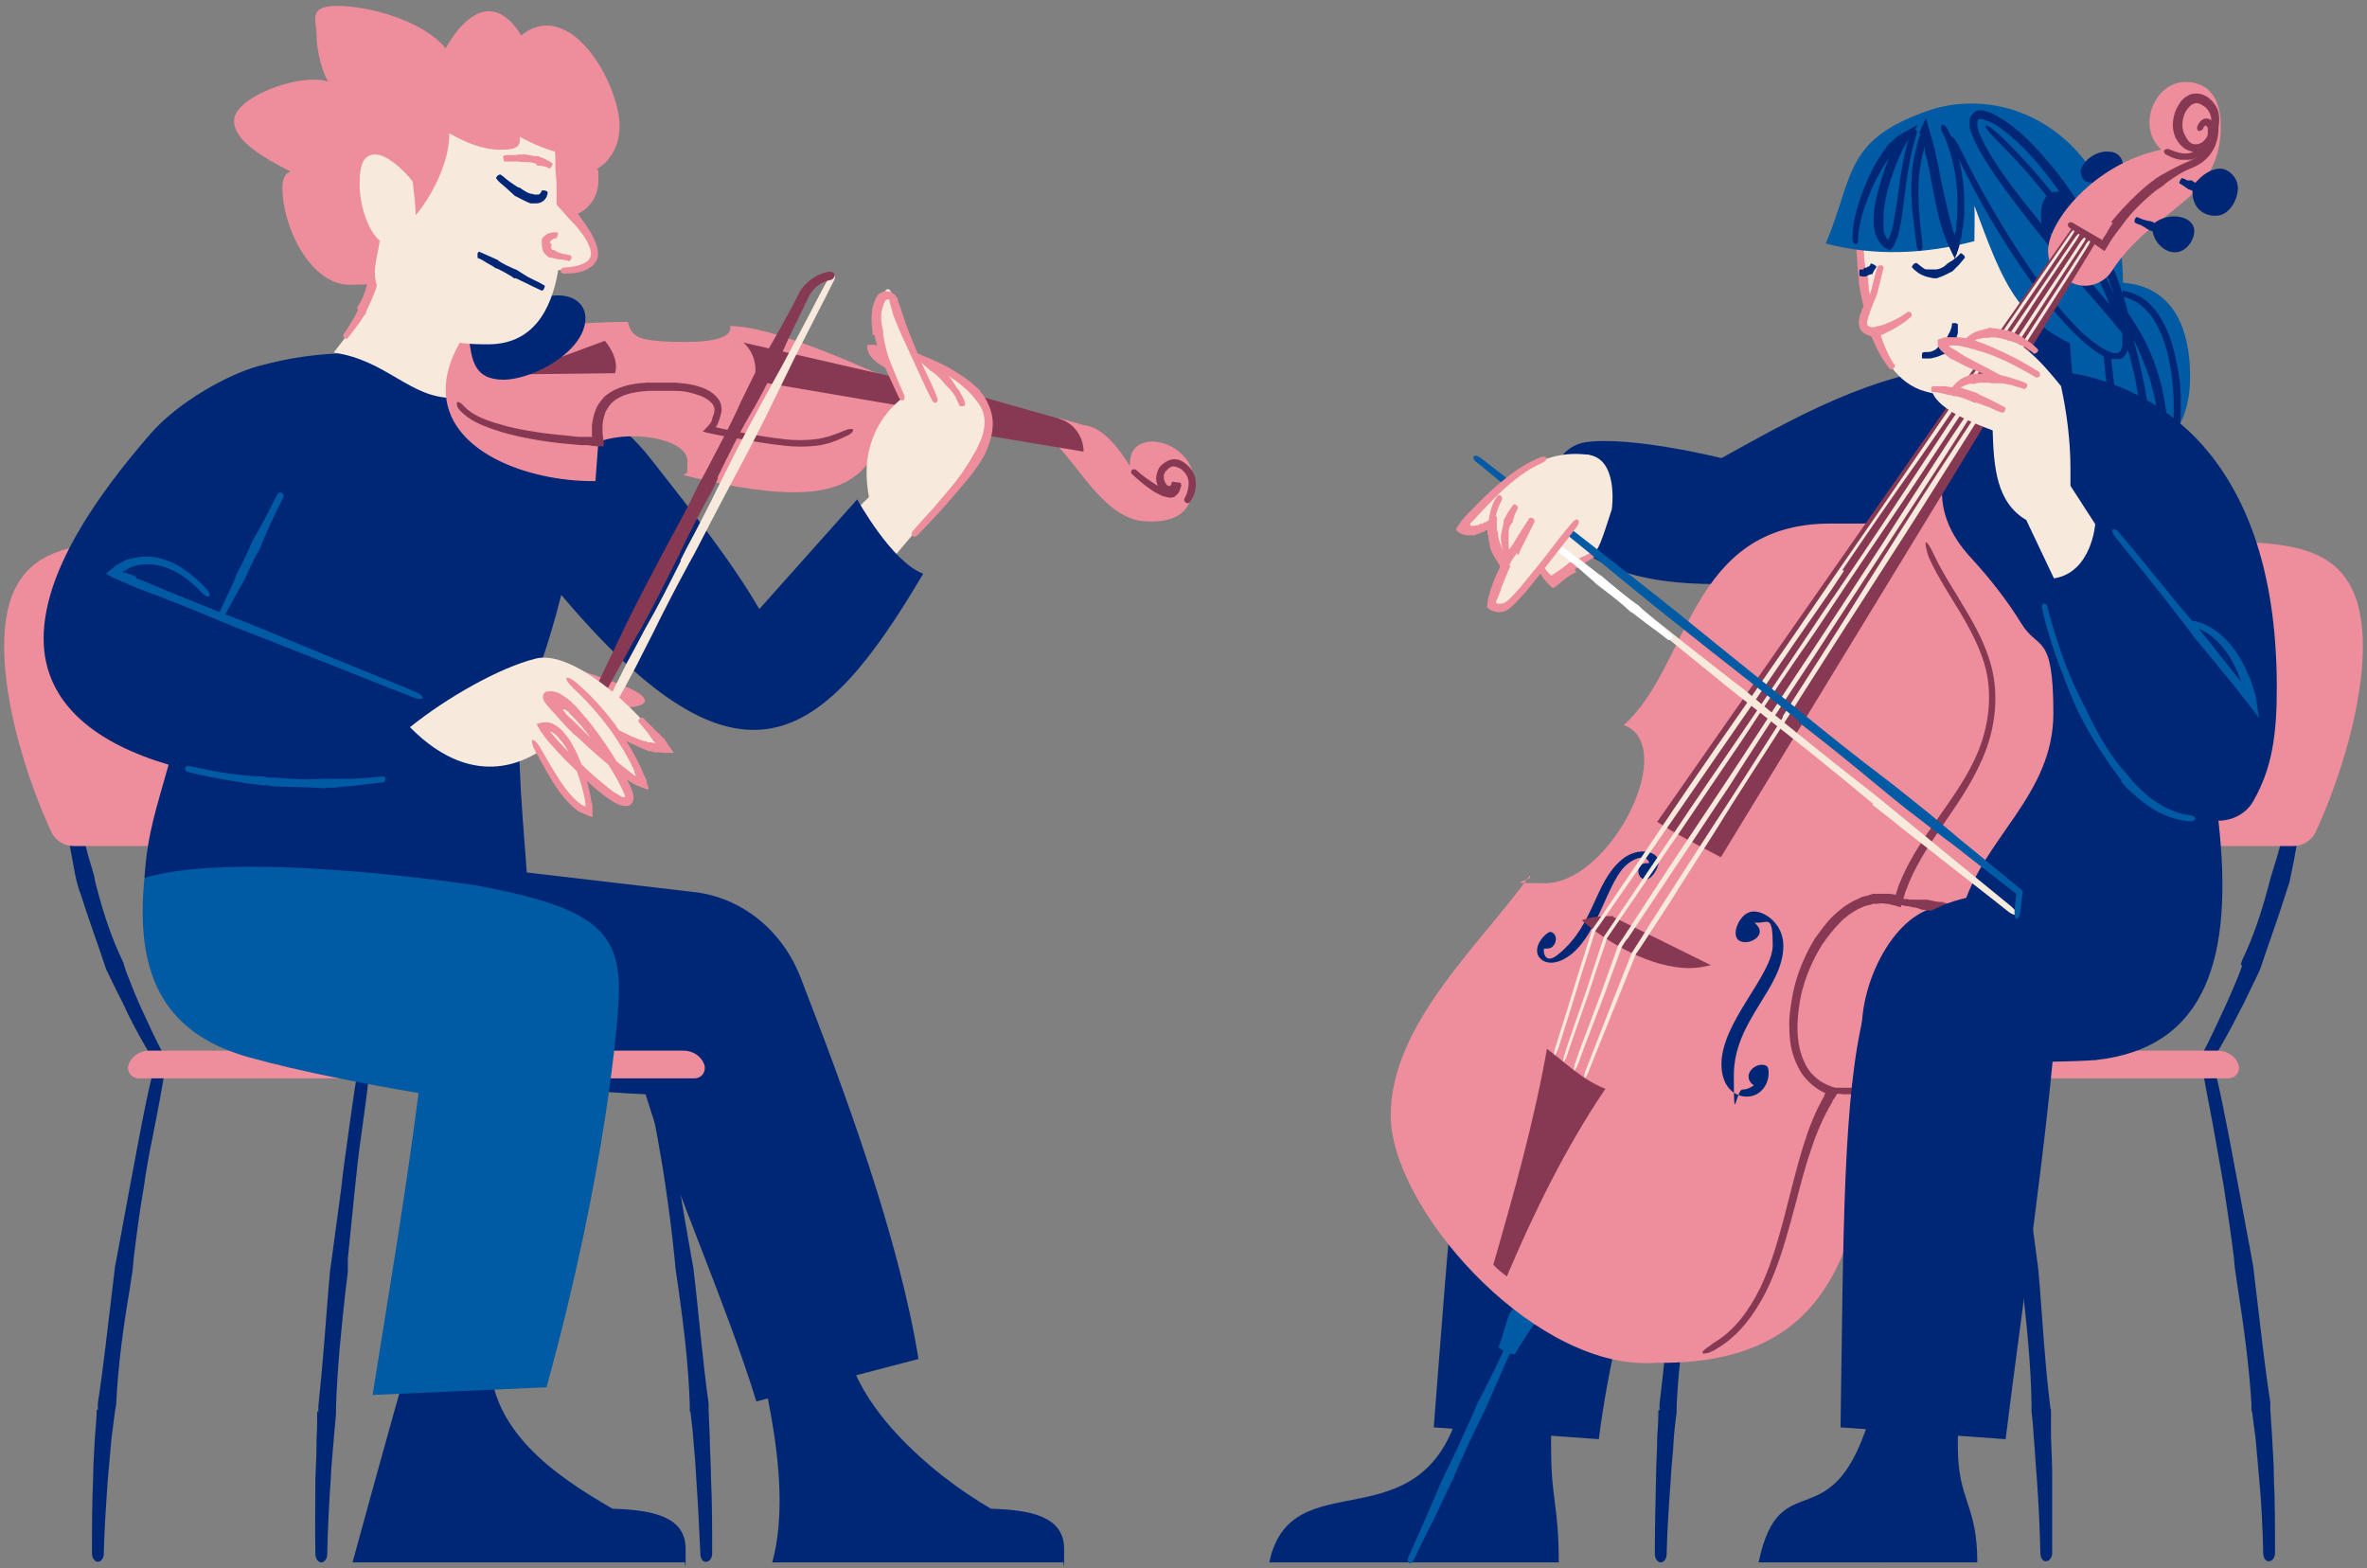
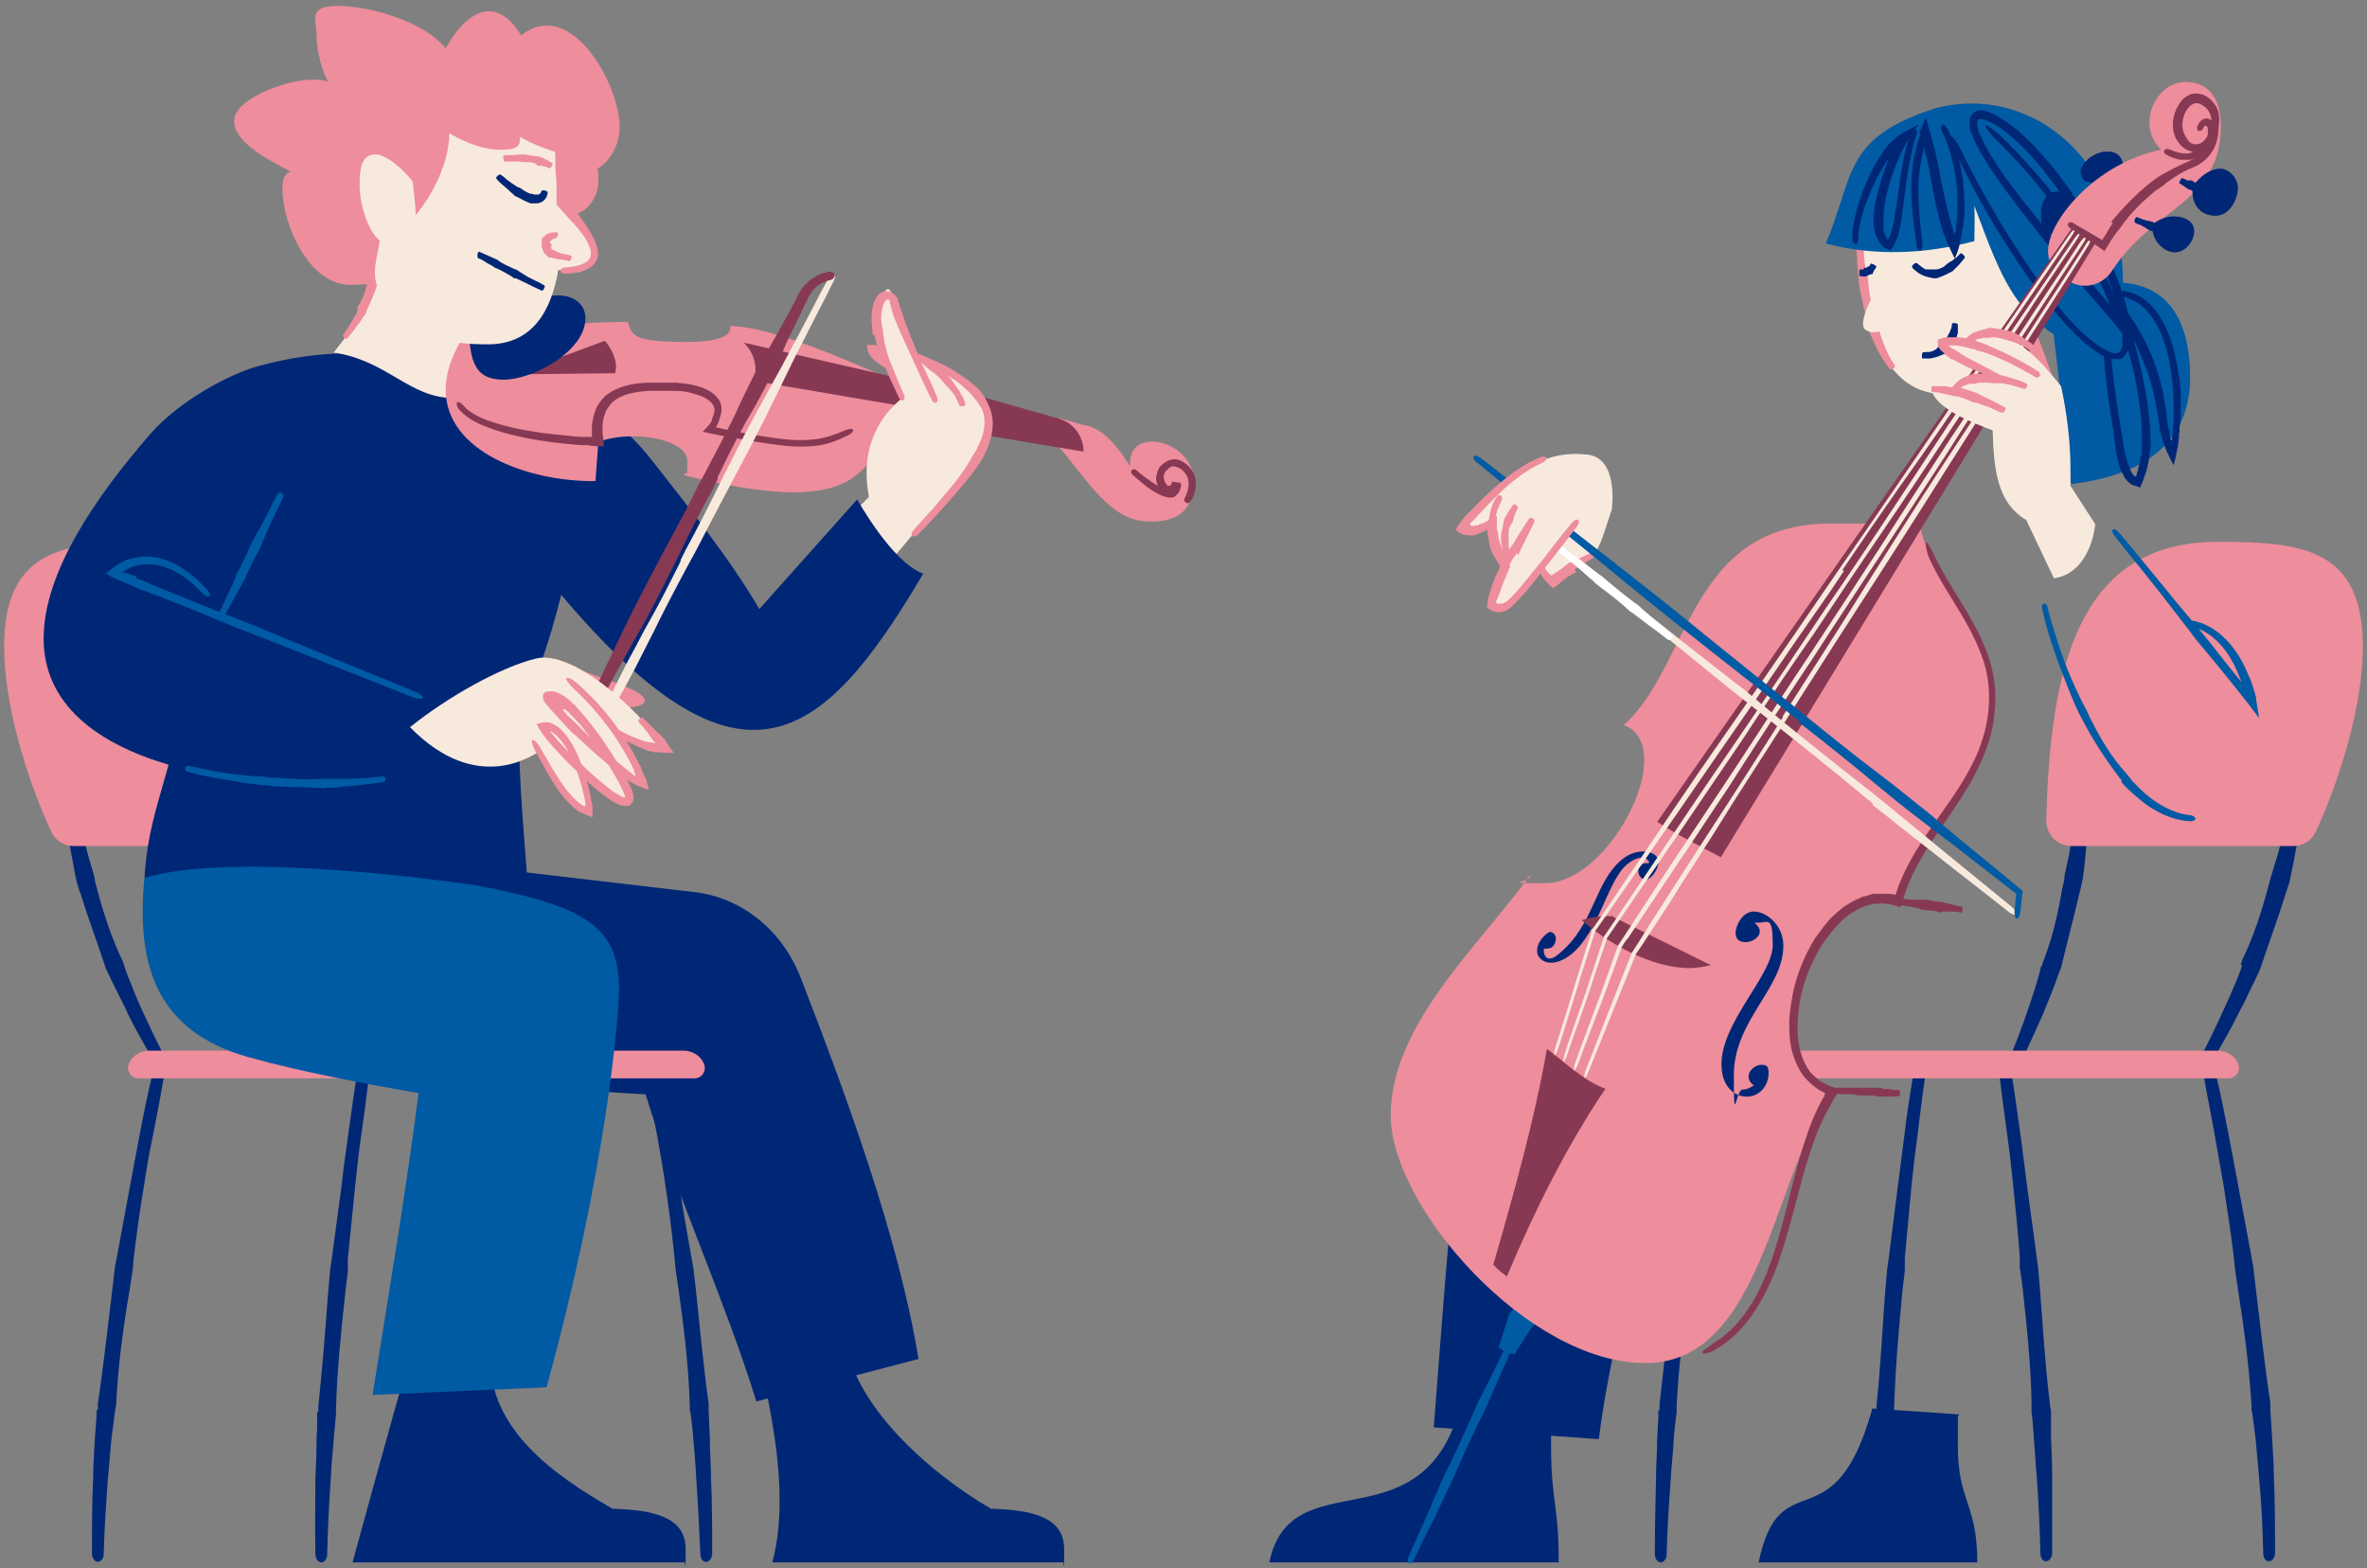
<svg xmlns="http://www.w3.org/2000/svg" id="Layer_1" version="1.1" viewBox="0 0 401.5 266">
  <rect x="0" y="0" width="401.5" height="266" fill="#808080" stroke="none" />
  <defs>
    <style>
      .st0 {
        fill: #002776;
      }

      .st1 {
        fill: #ee8d9c;
      }

      .st2 {
        fill: #873953;
      }

      .st3 {
        fill: #fff;
      }

      .st4 {
        fill: #005aa4;
      }

      .st5 {
        fill: #f8e9dd;
      }
    </style>
  </defs>
  <g>
    <g>
      <path class="st0" d="M143.3,225.2c0,12.3,14.7,24.9,24.8,30.7,6.5.2,12.4,1.2,12.4,6.8s0,1.5-.3,2.3h-49.2c4.2-15.4-3.7-37.3-2.9-39.6" />
      <path class="st0" d="M80.4,181.6l-13.2-36.2,50.5,5.9c8.1.9,15,6.5,18.1,14.5,7.4,19.1,16.6,43.8,20,64.7l-27.5,7.2c-5.3-17.1-13.5-34.9-18.8-52.1,0,0-19.5-.7-29.1-4Z" />
    </g>
    <g>
      <path class="st0" d="M80.3,239.5c.1,1.5.3,3.1.4,4.6.1,2.2.3,4.5.4,6.7.2,4.2.4,8.5.5,12.7,0,.8.5,1.4,1,1.3s1-.6,1-1.4c0-4.3,0-8.6,0-12.9,0-2.2,0-4.5-.1-6.7v-4.7c0,0-.1-1.1-.1-1.1-.7-6.5-1.1-13.2-1.5-19.7l-.2-3.4-.3-2.2c-.5-4-1-7.9-1.5-11.9l-1.1-8.6c-.5-3.6-1-7.2-1.6-10.8-.1-.7-.7-1.2-1.2-1.2-.5,0-.9.7-.8,1.5.4,3.6.9,7.3,1.4,10.8.4,2.8.7,5.7,1,8.5.4,4,.7,7.9,1,11.9v2.1c.1,0,.5,3.4.5,3.4.7,6.4,1.3,13.1,1.3,19.6v1.1Z" />
      <path class="st0" d="M16.4,239.1c0,1.6-.2,3.1-.3,4.7-.1,2.3-.3,4.5-.3,6.8-.2,4.3-.2,8.6-.2,12.9,0,.8.5,1.4,1,1.4.5,0,1-.6,1-1.3.1-4.3.4-8.6.7-12.8.2-2.2.4-4.4.6-6.7.2-1.6.4-3.1.6-4.7l.2-1.1c.3-6.5,1.2-13.2,2.3-19.6l.5-3.3.2-2.2c.5-4,1-7.9,1.7-11.9.4-2.8.9-5.7,1.5-8.5.7-3.5,1.4-7.2,2-10.8.1-.7-.2-1.4-.7-1.5-.5-.1-1.1.4-1.2,1.1-.9,3.6-1.6,7.2-2.3,10.8-.5,2.8-1.1,5.7-1.6,8.5l-2.2,11.9-.4,2.1-.4,3.4c-.8,6.5-1.5,13.2-2.5,19.7v1.1Z" />
      <path class="st0" d="M53.8,239.3c0,1.6,0,3.1-.1,4.7,0,2.3-.1,4.5-.2,6.8,0,4.3-.1,8.5,0,12.8,0,.8.5,1.4,1,1.4.5,0,1-.6,1-1.3.1-4.3.3-8.5.6-12.8.1-2.2.3-4.4.5-6.6.1-1.6.3-3.1.4-4.6v-1.1c.2-6.5.9-13.2,1.6-19.6l.4-3.3v-2.2c.4-4,.8-7.9,1.2-11.9.3-2.9.6-5.7,1-8.5.5-3.5,1-7.2,1.4-10.8,0-.7-.3-1.4-.8-1.5-.5,0-1,.4-1.2,1.2-.6,3.6-1.1,7.3-1.6,10.9-.4,2.8-.8,5.7-1.1,8.5l-1.6,11.9-.3,2.1-.3,3.4c-.5,6.5-1,13.1-1.7,19.7v1.1Z" />
      <path class="st0" d="M117.1,239.4c.2,1.6.4,3.1.5,4.7.2,2.2.4,4.5.5,6.7.3,4.2.5,8.5.7,12.8,0,.8.5,1.4,1,1.3.5,0,1-.6,1-1.4,0-4.3,0-8.6-.2-12.9,0-2.2-.2-4.5-.2-6.7l-.2-4.7v-1.1c-.9-6.5-1.5-13.2-2.2-19.7l-.4-3.4-.4-2.2c-.7-4-1.4-7.9-2-11.9l-1.5-8.5c-.6-3.5-1.4-7.2-2.2-10.8-.2-.7-.7-1.2-1.3-1.1-.5.1-.8.8-.7,1.5.7,3.6,1.3,7.3,2,10.8.5,2.8,1,5.6,1.4,8.5.6,4,1.1,7.9,1.5,11.9l.2,2.1.5,3.4c.9,6.4,1.7,13,1.9,19.6v1.1Z" />
      <path class="st0" d="M52.3,164.9l1.1,3c.5,1.4,1.1,2.8,1.7,4.2,1.1,2.7,2.3,5.3,3.5,7.9.2.5.8.6,1.3.4.5-.2.7-.8.5-1.2-1.1-2.6-2.1-5.3-3-8-.5-1.4-.9-2.8-1.4-4.2-.3-1-.6-2-.8-3l-.2-.7c-1.6-4-2.6-8.4-3.3-12.6-.1-.7-.3-1.5-.4-2.2l-.3-1.4c-.5-2.6-1-5.2-1.3-7.8l-.3-2.8v-2.9c-.2-2.2-.2-4.4-.3-6.6h-2.1s0,.7,0,.7c0,.5.5.9,1.1.8.5,0,.9-.5.9-1v-.6s-2.1,0-2.1,0c-.1,2.3-.1,4.6,0,6.8v2.9c.2,1,.2,1.9.3,2.9.2,2.7.4,5.4.7,8.1v1.4c.3.8.5,1.5.6,2.3.9,4.3,2.2,8.6,3.2,13l.3.7Z" />
      <path class="st0" d="M18.3,165l1.4,2.9c.7,1.4,1.4,2.7,2,4.1,1.3,2.6,2.7,5.1,4.2,7.6.3.4.9.6,1.3.3.5-.3.7-.8.4-1.3-1.3-2.5-2.5-5.1-3.7-7.7-.6-1.4-1.2-2.7-1.7-4.1-.4-1-.8-1.9-1.1-2.9l-.2-.7c-1.9-3.9-3.3-8.1-4.4-12.3-.2-.7-.4-1.4-.5-2.2l-.4-1.4c-.8-2.5-1.4-5.1-1.9-7.7l-.5-2.8-.4-2.8c-.3-2.2-.5-4.4-.7-6.6l-2.1.2v.6c.2.5.7.8,1.3.7s.9-.6.8-1v-.6c0,0-2.1.2-2.1.2,0,2.3.2,4.6.5,6.8l.4,2.9c.1,1,.3,1.9.4,2.9.4,2.7.9,5.4,1.4,8l.3,1.4c.2.7.4,1.5.7,2.2,1.3,4.2,2.9,8.4,4.3,12.7l.3.6Z" />
      <path class="st1" d="M50.1,143.5H12.5c-1.6,0-3.1-.9-3.8-2.4-4.3-9.3-8-21.8-8-31.4,0-16.8,10.5-17.8,24.7-17.8,23.9,0,28.4,22.1,29,47.3s-1.9,4.3-4.3,4.3Z" />
      <path class="st1" d="M21.9,180.4s0,0,0-.1c.6-1.3,2-2.1,3.4-2.1h90.6c1.5,0,2.9.8,3.5,2.2,0,0,0,0,0,0,.5,1.2-.3,2.5-1.6,2.5H23.5c-1.3,0-2.2-1.4-1.6-2.5Z" />
    </g>
    <g>
      <path class="st1" d="M179.3,75.5c4.1,4.3,8.4,12.4,14.7,12.9s8.2-2.3,8.5-6.2c.3-4-3.1-7-6.7-7.3-2.1-.1-3.9.8-4.1,3.2s0,.7,0,1c-2-3.2-4.7-6.7-7.9-7l-4.2-1.2-.3,4.5Z" />
      <path class="st2" d="M151.9,71.3l31.9,5.3h0c0-2.6-1.7-4.9-4.2-5.6l-24.4-6.9-3.3,7.2Z" />
      <path class="st5" d="M147.4,84.3l-10.9,10.8,5.6,10.7,12.7-15.1c2.2-9-3.5-9-7.4-6.5Z" />
      <path class="st0" d="M24.5,148.9c9.9,1.5,16.9,4.4,25.7,4.4,13.3,0,26.9,3.1,39.7,4.5-.2-8.7-1.8-22.3-1.8-30.8s2.7-8.7,7.1-26.1c30.5,36.1,44.3,25.4,61.4-3.6-5.3-1.9-11.2-12.6-11.2-12.6l-16.6,18.6c-5.1-8.7-11.8-17-18.2-25.2-5.8-7.5-14.1-12.6-23.4-14.5-9.3-2-18.9-3.7-27.4-3.7-5.7,0-10.9.8-16,2.2s-13.5,6-18.3,11.5c-9.2,10.6-18.1,23.4-18.1,34.7s9.3,17.9,21.2,21.4c-2.1,7.6-3.6,11.5-4.1,19.3Z" />
      <path class="st5" d="M64.5,40.9c-.8,9.6-3.5,13.3-7.9,18.9,9,1.3,12.9,7.7,20.2,7.7s8.1-2.5,8.1-5-.1-1.8-.3-2.7l-1-5.3s-14.1-12.7-19-13.7Z" />
      <path class="st1" d="M60.7,52.5c-.1.3-.2.6-.4.9-.2.4-.4.8-.7,1.2-.4.8-.9,1.5-1.4,2.2,0,.1,0,.4.2.5.2.2.5.2.6,0,.6-.7,1.1-1.4,1.7-2.2.3-.4.6-.8.8-1.2l.6-.8v-.2c.6-1.3,1.2-2.6,1.7-4,0-.2.2-.5.2-.7v-.5c.2-.8.4-1.7.5-2.5l.2-1.8c0-.8.2-1.5.2-2.3,0-.2-.2-.3-.5-.3-.3,0-.5,0-.5.2-.1.8-.2,1.5-.3,2.2,0,.6-.2,1.2-.3,1.7-.2.8-.4,1.6-.7,2.4l-.2.4c0,.2-.1.4-.2.7-.3,1.3-.8,2.6-1.6,3.7v.2Z" />
      <path class="st4" d="M23.1,97.8l-1.9-.7h-.3c0,0-.1-.1-.1-.1h0s0,0,0,0c0,0,.2-.2.3-.2h.2c.1-.2.2-.2.3-.3.2,0,.4-.2.6-.3.9-.3,1.8-.5,2.7-.5,1.8,0,3.5.5,5.1,1.4,1.6.9,3,2.1,4.3,3.5.5.5,1,.7,1.2.5s0-.7-.5-1.2c-1.3-1.5-2.8-2.7-4.5-3.8-1.7-1-3.7-1.7-5.7-1.7-1.1,0-2.1.2-3.1.5-.3,0-.5.2-.7.3-.1,0-.2.1-.4.2l-.4.2c-.4.2-.7.4-1,.7-.3.2-.6.5-.9.7l-.3.3.3.2.7.4c.5.2,1.1.5,1.6.7l1.9.8.9.4c5.5,2,11,4.3,16.3,6.5l2.8,1.1,1.8.7c3.3,1.3,6.6,2.6,9.9,3.9l7.1,2.8c3,1.2,6,2.4,9.1,3.6.6.2,1.2.2,1.3,0,.1-.2-.3-.6-.9-.9-3-1.3-6.1-2.5-9-3.7-2.4-1-4.7-1.9-7.1-2.9l-9.9-4.1-1.7-.7-2.8-1.1c-5.4-2.1-10.9-4.3-16.3-6.6l-.9-.3Z" />
      <path class="st4" d="M40,97.8l-.5,1.2-.8,1.7c-.5,1.1-1,2.1-1.5,3.2,0,.2,0,.4.3.6.2.1.5,0,.6-.1l1.7-3.1.9-1.6.6-1.1.2-.3c.7-1.7,1.5-3.3,2.4-4.9l.4-.8.2-.6c.4-1,.9-2,1.3-3,.3-.7.7-1.4,1-2.1.4-.9.9-1.8,1.3-2.7,0-.2,0-.4-.3-.6-.2-.1-.5,0-.6,0-.5.9-1,1.8-1.4,2.7-.4.7-.7,1.4-1.1,2.1-.5,1-1.1,1.9-1.6,2.9l-.3.5-.4.9c-.7,1.6-1.5,3.3-2.4,4.9v.3Z" />
      <path class="st4" d="M55,133.6h1.9c.9-.2,1.8-.2,2.8-.3,1.7-.2,3.5-.4,5.2-.6.3,0,.5-.3.5-.6,0-.3-.3-.5-.6-.4-1.7.2-3.4.3-5.2.4-.9,0-1.8,0-2.7,0-.6,0-1.3,0-1.9,0h-.4c-2.6.2-5.3,0-7.9-.2h-1.3c0-.1-.9-.2-.9-.2-1.6,0-3.2-.2-4.8-.4-1.1-.1-2.3-.3-3.4-.5-1.4-.3-2.9-.6-4.3-.9-.3,0-.6.1-.6.4,0,.3.1.5.4.6,1.4.4,2.9.7,4.4,1,1.2.2,2.3.4,3.5.6,1.6.3,3.2.5,4.9.7h.9c0,.1,1.4.2,1.4.2,2.6.1,5.4.1,8.1.3h.4Z" />
      <path class="st1" d="M78,58.1c-1.7,3-2.4,5.6-2.4,8,0,10.5,13.9,15.5,24.9,15.5s.3,0,.5,0l.5-6.7c1.8-.5,3.2-.9,6.1-.9s9,1,9,4.3-.2,1.4-.6,2.3c5.2,1.3,12.5,2.9,18.7,2.9,16.9,0,11.6-12.3,23.6-13.6l-4-4.1c-7-3.1-22.8-10.5-30.5-10.5,0,0,1.4,2.7-7.4,2.7s-9.2-1-9.9-3.4c-5.6,0-10.2.4-14.3,1,0,0-10.2-3.1-14.3,2.6Z" />
      <path class="st2" d="M100.6,74.1c0,0-.5,0-.8,0h-1.1c-.8,0-1.5-.1-2.3-.2-2.2-.2-4.3-.4-6.5-.8-2-.3-4.1-.8-6-1.4-1.9-.6-3.9-1.4-5.2-2.8-.4-.5-.9-.8-1.1-.7-.2,0-.2.8.4,1.4,1.6,1.7,3.6,2.5,5.6,3.2,2,.7,4.1,1.2,6.2,1.6,2.2.4,4.3.7,6.5.9l2.3.2h1.1c.4.1.6.1,1.5.2h1s.2,0,.2,0c0,0,0,0,0,0h0c0-.1,0-.6,0-.6l-.2-1.7c0-.4,0-.7,0-1.1,0-.7.2-1.5.4-2.1.2-.7.7-1.3,1.1-1.8.5-.5,1.1-.9,1.8-1.2,1.4-.6,2.9-.8,4.5-.9,1.5,0,3.2,0,4.7,0,1.1,0,2.1.2,3.1.5.6.2,1.3.4,1.8.7.9.5,1.6,1.2,1.6,2,0,.5-.2,1-.4,1.5,0,.1,0,.2-.1.4,0,0-.1.3-.3.5-.3.4-.8.9-1.2,1.3,1,.3,2.8.6,3.2.7l2.3.4c2.8.5,5.5,1,8.4,1.3,1.8.2,3.6.2,5.4,0,1.8-.2,3.6-.9,5.2-1.7.7-.3,1.1-.8,1-1-.1-.2-.7-.2-1.4.1-1.6.7-3.3,1.3-5,1.5-1.7.2-3.5.2-5.2,0-2.8-.3-5.5-.8-8.3-1.3-1.4-.3-3.5-.7-3.4-.8,0,0,.1-.1.2-.2,0,0,.2-.4.3-.7.2-.6.4-1.2.5-1.9,0-.8-.2-1.6-.7-2.1-.5-.6-1-1-1.6-1.3-.7-.4-1.4-.6-2.1-.8-1.1-.3-2.3-.4-3.4-.5-1.7,0-3.2,0-4.9,0-1.6.1-3.3.3-4.9,1-.8.3-1.6.8-2.3,1.4-.6.7-1.2,1.4-1.5,2.3-.3.8-.5,1.7-.6,2.6,0,.4,0,.9,0,1.3v.5s0,0,0,0c0,0,0,0,0,0Z" />
      <path class="st2" d="M127.9,64.6l30.5,5.2v-4.3l-32.3-7.4s2.9,2.3,1.8,6.5Z" />
      <path class="st2" d="M104.3,63.3l-17.1.2,15.4-5.7s2.6,2.9,1.7,5.6Z" />
      <path class="st0" d="M86.5,51.5c4.3-.9,6.7-1.4,8.1-1.4,2.8,0,4.7,1.5,4.7,3.9,0,5.5-8.8,10.4-13.9,10.4s-5.4-3.5-5.9-7.4l7-5.5Z" />
      <g>
        <path class="st1" d="M88.4,6c-1.5-2.5-3.4-4.1-5.5-4.1s-4.8,1.8-7.3,6.3c-3.8-4.7-13.1-7.2-18.3-7.2s-3.6,2.4-3.6,5.1,1.1,6.5,2,7.8c-.6-.3-1.5-.4-2.5-.4-5,0-13.5,3.4-13.5,7s5.7,6.6,9.6,8.6c-1,.3-1.4,1.3-1.4,2.8,0,6.5,4.7,16.4,11.4,16.4s4.4-.8,7-2.4c0,0,23.8-2.8,24.2-10.6,1.6.7,3.6,1.4,5.3,1.4,3.4,0,5.7-2.9,5.7-6s-.1-1.4-.3-2c2-1.1,3.9-3.7,3.9-7.3,0-6.9-8.2-22.1-16.7-15.4Z" />
        <path class="st5" d="M64.5,40.9c-2.1-1.7-3.5-6.1-3.5-9.7s.8-5,2.7-5,4.8,2.6,6.3,4.6c.2,1.9.5,3.8.5,5.7,2.9-3.4,5.7-9.1,5.7-13.7s0-.1,0-.2c2.8,1.6,5.7,2.8,8.8,2.8s3.2-.9,3.2-2,0-.2,0-.2c1.9,1.1,4.1,2,6.2,2.6.3,2.6.6,5.5.8,8.5,2.6,2.7,5.7,6.1,5.7,8.6s-1.5,2.9-5.8,2.9c0,0,0,0-.1,0,0,0-.2,0-.3,0-1.2,7.1-4.5,12.6-11.9,12.6s-6.6-1-9.6-2.5c-3.2-1.6-7.2-3.1-8.8-6.3s-.4-5.7,0-8.7Z" />
        <path class="st1" d="M95.9,28.1l-.2-1.9c0-.9-.2-1.8-.3-2.7-.3-1.7-.5-3.4-1.1-5.2-.1-.3-.4-.5-.7-.3-.2.1-.4.4-.3.7.5,1.5.6,3.3.7,5,0,.9.1,1.8.2,2.7,0,.6,0,1.2,0,1.9v.4c.1.9.2,1.9.2,2.9v1.4c0,.6,0,1.1,0,1.7.3.3.6.7.9,1l.7.8.9,1,.6.6c1,1.2,2,2.4,2.5,3.8.2.5.3,1,.2,1.4,0,.4-.3.8-.7,1.1-1,.7-2.5.9-3.9,1-.3,0-.5.3-.5.5,0,.3.2.5.6.5,1.5,0,3.1-.1,4.5-1.1.6-.4,1-1,1.2-1.7.1-.7,0-1.4-.2-2-.6-1.7-1.5-3-2.5-4.4l-.5-.7-.9-1c-.3-.3-.5-.5-.8-.8-.2-.2-.6-.6-.6-.6,0-.9,0-1.7,0-2.6,0-1,0-1.9,0-2.9v-.4Z" />
        <path class="st0" d="M84.7,44.2c-.2,0-.4-.2-.7-.3l-.9-.4-1.8-.8c-.1,0-.3.1-.3.4,0,0,0,.2,0,.4,0,.4.2.3.4.4l.4.2.8.5.9.5c.2.1.4.3.6.4h.1c.9.4,1.8.9,2.6,1.4l.4.3h.3c.6.3,1.1.5,1.7.8.4.2.8.4,1.2.6.5.2,1,.5,1.5.7.1,0,.3-.1.4-.4.1-.2.2-.5,0-.5-.5-.3-1-.6-1.5-.8-.4-.2-.8-.4-1.2-.6-.5-.3-1-.6-1.6-1l-.3-.2-.5-.2c-.9-.4-1.8-.8-2.7-1.4h-.2Z" />
        <path class="st0" d="M90,34.5c.2,0,.4,0,.7,0,.3,0,.7,0,1.1-.2.7-.3,1.1-1.1,1.1-1.7,0-.1-.2-.2-.5-.3-.3,0-.5,0-.5,0-.1.4-.4.7-.6.7-.1,0-.3,0-.5,0-.1,0-.3,0-.4-.1h0c-.7,0-1.4-.5-2-.9l-.3-.2h-.2c-.4-.3-.8-.5-1.2-.8-.3-.2-.5-.4-.8-.6-.3-.3-.7-.6-1-.8,0,0-.3,0-.5.2s-.3.4-.2.5c.3.4.6.7,1,1l.8.7,1.1,1,.2.2.4.2c.8.4,1.5.8,2.3,1.1h.2Z" />
        <path class="st1" d="M93.3,41.2c0,0,0-.2,0-.2,0-.1.2-.2.3-.3.2-.2.5-.3.8-.3,0,0,.1-.2.2-.5s0-.5,0-.5c-.5,0-1.1,0-1.6.2-.3.1-.5.3-.7.5-.2.1-.3.3-.4.5h0c0,.4,0,.6,0,.9,0,.2,0,.4.1.7.1.5.4.9.8,1.2.1.1.2.2.4.3,0,0,.2,0,.3,0,.5.1.9.2,1.3.3.3,0,.6,0,.8.1.3,0,.7.1,1,.2,0,0,.2-.2.3-.4,0-.2.1-.5,0-.5-.4-.2-.7-.2-1.1-.3-.3,0-.5-.1-.8-.2-.4-.1-.7-.3-.9-.4,0,0,0,0-.1-.1,0,0-.1,0-.2,0-.2,0-.3-.2-.3-.4,0,0,0-.2,0-.3,0,0,0-.1.1-.2h0Z" />
        <path class="st1" d="M91.1,28.1c.1,0,.3,0,.4,0,.2,0,.4,0,.6.1.4,0,.8.2,1.1.4,0,0,.2-.1.4-.4.1-.2.2-.4.1-.5-.4-.3-.8-.5-1.2-.7-.2-.1-.4-.2-.7-.3l-.5-.2h-.1c-.7,0-1.4-.2-2.1-.3h-.3c0,0-.2,0-.2,0-.4,0-.8,0-1.2.1-.3,0-.6,0-.9,0-.4,0-.7,0-1.1.1,0,0-.1.2,0,.5,0,.3.1.5.2.5.4,0,.7,0,1.1,0,.3,0,.6,0,.8,0,.4,0,.8,0,1.1.1h.2c0,0,.3,0,.3,0,.6,0,1.3,0,1.8.3h.1Z" />
      </g>
      <g>
        <path class="st5" d="M151.2,63c.7,1.7,1.4,3.2,2,4.4-3.6,2.8-5.6,6.6-6.1,10.8-.2,2-.1,4,.3,6.1l7.4,6.5c7.1-7.5,12.3-13.3,12.9-18.2s-2.9-8.4-12.5-12.3c-1.4-3.1-2.7-6.2-3.6-9.5s-1.6-1.1-2.1-.3-.6,1.4-.7,2.2c-.2,1.8.2,3.9.8,6l1.6,4.3Z" />
        <path class="st1" d="M149.6,58.7c-.6-.1-1.1-.2-1.5-.2s-.7,0-1,0c0,0,0,0,0,0-.2,2,2,3.4,4.2,4.5" />
        <path class="st1" d="M148.3,56.8c.2.7.4,1.5.6,2.2.3,1,.7,2,1.1,3,.8,1.9,1.7,3.7,2.5,5.5.2.3.5.5.7.4.2-.1.3-.5.2-.8-.8-1.8-1.6-3.7-2.3-5.5-.4-1-.7-1.9-.9-2.9-.2-.7-.3-1.4-.4-2.1v-.5c-.4-1.4-.5-2.9,0-4.2,0-.3.3-.7.4-.9,0-.1.2-.2.4-.2.2,0,.3,0,.3.2,0,0,0,0,0,0v.3c0,0,.2.6.2.6.1.5.3,1,.4,1.5l.4,1c.7,1.8,1.5,3.5,2.3,5.2l1.7,3.7c.7,1.5,1.4,3.1,2.2,4.6.1.3.5.5.7.4s.3-.4.2-.8c-.6-1.6-1.4-3.2-2.1-4.7-.6-1.2-1.1-2.4-1.6-3.7-.7-1.7-1.4-3.4-2-5.2l-.3-.9c-.2-.5-.3-1-.5-1.5l-.2-.5v-.3c-.1-.1-.2-.3-.3-.4-.3-.5-1-.9-1.6-.9-.6,0-1.3.3-1.6.8-.3.4-.4.8-.6,1.2-.5,1.7-.4,3.4-.2,4.9v.5Z" />
        <path class="st1" d="M158.7,61.7l-.6-.4-.9-.5c-.5-.3-1.1-.6-1.6-.9,0,0-.3,0-.4.3-.1.2-.2.5,0,.5.5.4,1,.7,1.4,1.1l.7.6c.2.1.3.3.5.5h.1c.8.5,1.5,1.2,2.1,1.9l.3.4.2.2c.4.4.8.8,1.1,1.2.2.3.5.6.6,1,.2.4.4.9.6,1.3,0,0,.3,0,.5,0,.3,0,.5-.2.4-.3,0-.6-.3-1.1-.6-1.6-.2-.4-.4-.8-.7-1.1-.3-.5-.7-1-1-1.5l-.2-.3-.4-.4c-.7-.6-1.5-1.3-2.2-2h-.1Z" />
        <path class="st1" d="M166.3,66.3c-.6-.6-1.2-1.1-1.8-1.6-.9-.7-1.9-1.3-2.8-1.9-1.8-1.1-3.8-1.9-5.7-2.7-.3-.1-.7,0-.8.2-.1.3,0,.6.4.7,1.9.8,3.8,1.8,5.5,2.9.9.6,1.8,1.2,2.5,1.9.6.5,1.1,1,1.5,1.5.1.1.2.3.3.4.5.5.9,1.2,1.2,1.8.3.7.4,1.4.4,2.1,0,1.5-.5,2.9-1.2,4.3-.2.5-.5.9-.8,1.4l-.5.9c-1,1.6-2.1,3.2-3.4,4.7-.9,1.1-1.8,2.1-2.7,3.2-1.2,1.3-2.4,2.6-3.6,4-.2.3-.3.6,0,.8.2.2.6.1.8-.1,1.3-1.3,2.5-2.6,3.7-3.9.9-1,1.9-2.1,2.8-3.2,1.3-1.5,2.6-3,3.7-4.6l.6-.9c.3-.5.6-1,.8-1.5.7-1.5,1.2-3.2,1.2-4.9,0-.9-.2-1.8-.5-2.6-.3-.8-.7-1.6-1.2-2.3-.1-.1-.2-.3-.4-.4Z" />
      </g>
      <g>
        <path class="st1" d="M96.4,112.8c3.4,1.7,12.7,3.9,13,6,0,.6-.8.9-1.9,1.1-1.9.2-4.5,0-5.2-.2" />
        <path class="st5" d="M115.5,95.1c-1.9,3.8-3.9,7.8-6.1,11.6-1.1,2.1-2.1,4-3.1,5.8-.5,1-1,2-1.5,3-.5.9-.9,1.9-1.4,2.8l-2,4c-1.3,2.5-2.5,5.1-3.8,7.6-.2.4-.2.9,0,1,.2.1.6-.1.9-.6,1.3-2.5,2.7-5,4.1-7.5l2.1-3.9c.5-.9,1-1.8,1.5-2.7.5-1,1.1-2,1.6-3,.9-1.8,1.9-3.7,3-5.9,1.9-3.9,4-7.9,6-11.6l1.1-2c1.9-3.7,3.9-7.5,5.8-11.1,2.1-3.9,4.2-7.9,6.2-11.9.7-1.5,1.5-3,2.2-4.5,1.2-2.4,2.3-4.8,3.5-7.1.9-1.7,1.7-3.4,2.6-5.1,1.1-2.1,2.2-4.3,3.3-6.5.2-.4.2-.9,0-1s-.6.1-.9.6c-1.2,2.1-2.3,4.3-3.4,6.4-.9,1.7-1.8,3.4-2.7,5.1-1.2,2.3-2.5,4.7-3.8,7-.8,1.5-1.6,2.9-2.4,4.4-2.2,4-4.2,8-6.2,12-1.8,3.7-3.7,7.4-5.7,11.1l-1,2Z" />
        <path class="st2" d="M121.7,81c1.9-3.9,3.9-8,6.2-11.8,1.2-2.1,2.2-4.1,3.1-5.9l1.5-3.1,1.3-2.9,2-4.1.9-1.9.5-1c.1-.3.3-.5.5-.8.7-1,1.8-1.7,3.1-2,.4,0,.8-.5.8-.8,0-.4-.5-.7-1.1-.6-1.6.3-3.1,1.2-4.2,2.5-.3.3-.5.7-.7,1l-.5,1-1,1.9-2.2,4-1.6,2.8c-.6,1-1.1,2-1.7,3-1,1.8-1.9,3.8-3,6-1.8,4.1-4,8-6,11.9l-1.1,2c-1.8,3.8-3.9,7.6-5.9,11.3-2.1,4-4.3,8.1-6.3,12.2l-2.2,4.6c-1.2,2.4-2.3,4.9-3.5,7.3-.9,1.7-1.7,3.5-2.6,5.2-1.1,2.2-2.3,4.4-3.3,6.6-.2.5,0,1,.3,1.1.4.2.8,0,1.1-.5,1.2-2.2,2.4-4.4,3.5-6.6.9-1.7,1.8-3.4,2.7-5.2,1.3-2.4,2.6-4.8,3.9-7.1.8-1.5,1.6-3,2.5-4.4,2.2-4,4.3-8.2,6.3-12.2,1.8-3.8,3.7-7.6,5.8-11.3l1-2.1Z" />
        <path class="st5" d="M69.6,123.3c6.2-5,15.2-10.1,21.3-11.6s17,8.1,21.9,15.2c-2.5,0-5.6-1.2-8.5-3,2,2.8,3.6,5.9,4.8,9-1-.2-3-1.7-5.3-3.7,1.6,2.7,2.8,5,2.9,5.8s0,.9-.5.9c-1.3.2-4.8-2.7-8-5.8.8,2.2,1.4,4.5,1.6,6.2,0,.5.1,1,.1,1.4-3.5-1.1-6.3-6.5-8.4-10.2-1.2.5-10.5,7.5-22-4.2Z" />
        <path class="st1" d="M112.4,125.1c-.4-.5-.5-.6-.8-.8l-.9-.9c-.6-.6-1.1-1.1-1.7-1.7-.1,0-.3,0-.5.2-.2.2-.3.4-.2.5.5.6,1,1.2,1.5,1.8l.7,1c.2.2.4.6.3.5h0c.1,0,.3.2.4.3,0,0-.4,0-.5,0h0s-.3-.1-.3-.1h-.4c-.7-.2-1.4-.4-2.1-.7-.5-.2-1-.4-1.4-.6-.6-.3-1.2-.6-1.8-.9-.1,0-.3,0-.5.3-.1.2-.2.5,0,.6.6.4,1.2.7,1.8,1,.5.2,1,.5,1.5.7.7.3,1.4.7,2.1.9l.4.2h.4c.2.1.4.1.6.2h.9c0,0,.8.1.8.1h.8c.2,0,.6,0,.8,0-.5-.7-1-1.4-1.5-2.2l-.2-.3Z" />
        <path class="st1" d="M97.6,124.7c1.6,1.5,3.3,3.1,5,4.5.6.5,1.2,1.1,1.9,1.6.3.3.6.5,1,.8l.5.4.6.4c.6.4,1.1.7,1.6.9l.8.3.8.3h.2c0,0,0,0,0,0v-.4c-.1,0-.3-.8-.3-.8v-.4c-.1,0-.3-.5-.3-.5l-.4-.9c-.1-.3-.3-.6-.3-.8l-.3-.5c-.2-.4-.3-.7-.5-1-.4-.7-.7-1.4-1.1-2-.8-1.3-1.7-2.6-2.6-3.9-1.9-2.5-4-4.8-6.3-6.8-.8-.7-1.6-1.1-1.8-.9-.2.2.3.9,1.1,1.7,2.3,2.1,4.3,4.4,6.1,6.8.9,1.2,1.7,2.5,2.5,3.8.4.7.7,1.3,1.1,2,.2.3.3.7.5,1l.2.5v.2c0,0,.2.4.2.4v.2c0,0,0,0,0,0,0,0,0,0,0,0-.2,0-.5-.3-.6-.4l-.4-.3-.5-.4c-.3-.2-.6-.5-.9-.7-.6-.5-1.2-1-1.8-1.5-1.7-1.5-3.3-3-4.9-4.6l-1.1-1.1-1.3-1.2-.3-.3h0c0,0-.1-.2-.1-.2l-.3-.3c0,0-.1-.1-.1-.2,0,0,0-.1.1-.1.3,0,.5.2.7.4h.1c.1.2.2.3.3.4.2.2.4.4.6.6.4.4.8.9,1.2,1.3,1.5,1.8,2.8,3.7,4.1,5.7,1.2,2,2.5,4,3.3,6,.2.5.1.4.1.5,0,0-.1.1-.2,0,0,0,0,0-.1,0-.2,0-.3-.1-.5-.2-.3-.2-.6-.4-1-.6-.8-.6-1.6-1.2-2.4-1.9-1.7-1.4-3.3-3-4.9-4.5-.8-.8-1.6-1.6-2.3-2.4-.7-.8-1.5-1.7-2-2.5l-.4.9c.9-.3,1.9.3,2.6,1.2,1.3,1.4,2.2,3.3,2.9,5.2.7,1.9,1.3,3.9,1.6,5.8,0,.2,0,.3,0,.4v.2s0,0,0,0c0,0,0,0,0,0h0c-.1,0-.3-.1-.4-.2h-.2c0-.1-.1-.2-.3-.3-1-.7-1.8-1.7-2.6-2.7-1.5-2.1-2.8-4.4-4.1-6.7-.5-.9-1.2-1.5-1.4-1.4-.2.2,0,1,.5,1.9,1.3,2.3,2.5,4.7,4.1,6.9.8,1.1,1.7,2.1,2.8,3,.1,0,.3.3.6.4l.7.3c.4.2.9.4,1.4.6,0,0,.1,0,.1,0v-.2s0-.4,0-.4v-.7c0-.5,0-1-.2-1.4-.3-2.1-.9-4.1-1.6-6.1-.8-2-1.6-3.9-3.1-5.6-.4-.5-1-1-1.6-1.3-.6-.4-1.5-.5-2.2-.3l-.8.2.4.7c.3.6.7,1,1,1.5.4.5.7.9,1.1,1.3.8.9,1.5,1.7,2.3,2.5,1.6,1.6,3.2,3.2,4.9,4.7.8.7,1.6,1.3,2.4,1.9.4.2.7.5,1.1.7.2.1.4.2.6.3,0,0,.3.1.5.2.2,0,.3.1.5.1.2,0,.3,0,.5,0,.2,0,.3,0,.5-.1.3-.2.5-.5.6-.8.2-.6-.1-1.5-.2-1.8-1-2.3-2.2-4.2-3.5-6.3-1.3-2-2.7-4-4.2-5.8-.4-.5-.8-.9-1.2-1.4-.2-.2-.4-.4-.6-.7-.1-.1-.2-.2-.3-.3-.1,0-.4-.3-.5-.5-.4-.3-.8-.6-1.2-.9-.4-.2-.7-.5-1.1-.6-.7-.3-1.2-.3-1.8-.2-.1,0-.3,0-.4.2-.1,0-.2.3-.3.4,0,.2,0,.3,0,.5,0,.2.2.5.3.7,0,0,.2.3.4.5l.5.6c.3.4.7.7,1,1.1l.8.9,1.2,1.3,1.1,1.1Z" />
      </g>
      <path class="st2" d="M198.5,82.9c0,.1-.4.2-.8,0-.6-.1-1.2-.4-1.8-.8-1.1-.7-2.2-1.5-3.2-2.4-.2-.2-.5-.1-.7,0-.2.2-.2.5,0,.7,1,.9,2.1,1.9,3.3,2.7.6.4,1.3.8,2.1,1.1.3,0,.6.2,1,.2.4,0,.8,0,1.1-.4.2-.1.3-.3.4-.4.4-.6.4-1.2.4-1.7l-1.5-.2c0,.3-.2.6-.3.7,0,0-.2,0-.4,0-.4-.3-.7-.9-.7-1.5,0-.2,0-.5.2-.7,0-.2.1-.3.3-.4.3-.4.7-.7,1.1-.7.4,0,.9.2,1.4.5.6.5,1.1,1.2,1.2,2,.1,1-.2,2.1-.7,3-.1.2,0,.5.2.6.2.2.5.2.7,0,.8-1,1.2-2.4,1-3.7-.1-1.1-.7-2-1.5-2.7-.6-.5-1.2-.9-2.1-.9-.9,0-1.6.5-2.2,1-.2.2-.4.4-.5.7-.2.4-.3.9-.4,1.4,0,1.1.5,2.1,1.5,2.8.3.1.6.3,1,.3.4,0,.7-.1,1-.4.6-.5.7-1,.8-1.5l-1.5-.2c0,.4-.1.7-.3.8,0,0,0,0,0,0Z" />
    </g>
    <g>
      <path class="st0" d="M83.1,229.2c0,.3,0,.7,0,1,0,12.3,10.7,19.9,20.8,25.7,6.5.2,12.4,1.2,12.4,6.8s0,1.5-.3,2.3h-56.2c4.2-15.4,10.3-37.3,11.1-39.6" />
      <path class="st4" d="M24.5,148.9c-1.5,15.3,2.4,26.1,17.6,30.4,8.9,2.5,20.7,4.7,28.9,6.1-2.3,17.8-5,33.6-7.8,51.2l29.5-1.3c10.1-36.6,12.3-62.8,12.3-67.6-.1-10.1-4.9-13.9-24.1-17.5,0,0-40-6.2-56.4-1.3Z" />
    </g>
  </g>
  <g>
    <g>
      <path class="st0" d="M318.1,239.3c0,1.6,0,3.1,0,4.7,0,2.3-.1,4.5-.1,6.8,0,4.3,0,8.5,0,12.8,0,.8.5,1.4,1,1.4.5,0,1-.6,1-1.3.1-4.3.3-8.5.5-12.8.1-2.2.3-4.4.4-6.6.1-1.6.3-3.1.4-4.7v-1.1c.2-6.5.8-13.2,1.4-19.6l.4-3.3v-2.2c.4-4,.7-7.9,1.1-11.9.3-2.9.6-5.7,1-8.5.4-3.5.9-7.2,1.4-10.8,0-.7-.3-1.4-.8-1.5-.5,0-1,.4-1.2,1.2-.6,3.6-1.2,7.3-1.6,10.9-.4,2.8-.7,5.7-1.1,8.5l-1.5,11.9-.3,2.1-.3,3.4c-.5,6.5-.8,13.1-1.5,19.7v1.1Z" />
      <path class="st0" d="M382,239.4c.2,1.5.4,3.1.6,4.6.2,2.2.4,4.5.6,6.7.4,4.2.6,8.5.7,12.8,0,.8.5,1.4,1,1.3.5,0,1-.6,1-1.4,0-4.3,0-8.6-.2-13,0-2.2-.2-4.5-.3-6.7l-.3-4.7v-1.1c-1-6.5-1.7-13.2-2.5-19.7l-.4-3.4-.4-2.2c-.7-3.9-1.5-7.9-2.2-11.8l-1.6-8.5c-.7-3.5-1.4-7.2-2.3-10.8-.2-.7-.7-1.2-1.3-1.1-.5.1-.8.8-.7,1.5.6,3.6,1.4,7.3,2,10.8.5,2.8,1,5.7,1.5,8.5.6,4,1.2,7.9,1.7,11.9l.2,2.1.5,3.4c1,6.4,1.9,13,2.3,19.6v1.1Z" />
      <path class="st0" d="M344.6,239.5c.2,1.5.3,3.1.4,4.6.2,2.2.3,4.5.5,6.7.3,4.2.5,8.5.6,12.7,0,.8.5,1.4,1,1.3.5,0,1-.6,1-1.4,0-4.3,0-8.6,0-12.9,0-2.2-.1-4.5-.2-6.7v-4.7c-.1,0-.2-1.1-.2-1.1-.8-6.5-1.2-13.2-1.7-19.7l-.3-3.4-.3-2.2c-.5-4-1.1-7.9-1.6-11.9l-1.1-8.5c-.5-3.6-1-7.2-1.6-10.8-.1-.7-.7-1.2-1.2-1.2-.5,0-.9.7-.8,1.5.4,3.6.9,7.3,1.4,10.9.4,2.8.7,5.7,1,8.5.4,4,.8,7.9,1.1,11.9v2.1c.1,0,.5,3.4.5,3.4.7,6.4,1.4,13,1.5,19.6v1.1Z" />
      <path class="st0" d="M281.3,239.2c0,1.6-.1,3.1-.2,4.7,0,2.3-.2,4.5-.2,6.8-.1,4.3-.2,8.6-.2,12.9,0,.8.5,1.4,1,1.4.5,0,1-.6,1-1.3.1-4.3.4-8.6.7-12.8.1-2.2.4-4.4.5-6.7.1-1.6.3-3.1.5-4.7v-1.1c.3-6.5,1.2-13.2,2.1-19.6l.5-3.3.2-2.2c.4-4,.9-7.9,1.5-11.9.4-2.8.9-5.7,1.4-8.5.6-3.5,1.3-7.2,2-10.8.1-.7-.2-1.4-.7-1.5-.5-.1-1.1.4-1.2,1.1-.9,3.6-1.6,7.2-2.2,10.8-.5,2.8-1,5.7-1.5,8.5l-2.1,11.9-.4,2.1-.4,3.4c-.7,6.5-1.3,13.2-2.1,19.7v1.1Z" />
      <path class="st0" d="M346.2,163.9c-.2,1-.5,2-.8,3-.4,1.4-.9,2.8-1.4,4.3-.9,2.7-1.9,5.3-3,8-.2.5,0,1,.6,1.2.5.2,1.1,0,1.3-.4,1.2-2.6,2.4-5.2,3.6-7.9.6-1.4,1.1-2.8,1.7-4.2l1.1-3,.3-.7c1-4.3,2.2-8.7,3.2-13,.2-.7.3-1.5.5-2.2l.2-1.5c.3-2.7.5-5.4.7-8.1l.2-2.9v-2.9c.2-2.2.2-4.5,0-6.8h-2.1s0,.6,0,.6c0,.5.4.9.9,1,.5,0,1-.3,1.1-.8v-.6c0,0-2,0-2,0,0,2.2,0,4.5-.1,6.7v2.8c-.2.9-.3,1.9-.4,2.8-.3,2.6-.7,5.3-1.3,7.8l-.3,1.4c0,.7-.2,1.5-.4,2.2-.7,4.2-1.7,8.6-3.3,12.6l-.2.7Z" />
      <path class="st0" d="M380.3,163.8c-.3,1-.7,1.9-1.1,2.9-.6,1.4-1.2,2.8-1.8,4.1-1.2,2.6-2.4,5.2-3.7,7.7-.2.4,0,1,.5,1.3.5.3,1.1.1,1.3-.3,1.5-2.5,2.9-5,4.2-7.6.7-1.3,1.4-2.7,2-4l1.4-2.9.3-.7c1.4-4.2,3-8.5,4.3-12.7.2-.7.5-1.4.7-2.2l.3-1.5c.6-2.7,1-5.3,1.4-8l.4-2.9.4-2.9c.3-2.2.5-4.5.5-6.8l-2.1-.2v.6c-.1.5.3.9.8,1,.5,0,1-.2,1.1-.7v-.6c.1,0-1.9-.2-1.9-.2-.2,2.2-.4,4.5-.7,6.6l-.4,2.8c-.2.9-.3,1.9-.5,2.8-.5,2.6-1.2,5.2-2,7.7l-.4,1.3c-.2.7-.4,1.4-.6,2.2-1.1,4.1-2.5,8.4-4.4,12.3l-.2.7Z" />
      <path class="st1" d="M351.4,143.5h37.6c1.6,0,3.1-.9,3.8-2.4,4.3-9.3,8-21.8,8-31.4,0-16.8-10.5-17.8-24.7-17.8-23.9,0-28.4,22.1-29,47.3,0,2.4,1.9,4.3,4.3,4.3Z" />
      <path class="st1" d="M379.6,180.4s0,0,0-.1c-.6-1.3-2-2.1-3.4-2.1h-90.6c-1.5,0-2.9.8-3.5,2.2,0,0,0,0,0,0-.5,1.2.3,2.5,1.6,2.5h94.3c1.3,0,2.2-1.4,1.6-2.5Z" />
    </g>
    <g>
      <g>
        <path class="st4" d="M351.3,82.1c13.4-1.6,20.2-7.8,20.2-18.1s-4.3-16.1-12.7-16.1-4.3.4-11.4.6l3.9,33.6Z" />
        <path class="st0" d="M363.1,77.2c0,.7-.2,1.5-.4,2.2,0,.4-.2.7-.3,1.1v.2c0,0-.1.1-.1.1,0,0-.2,0-.2,0,0,0-.1-.1-.2-.2,0-.1-.2-.2-.3-.4-.7-1.3-1.1-2.9-1.4-4.6-.1-.8-.2-1.7-.4-2.5l-.4-2.5c-1-6.3-1.7-12.6-1.9-19,0-1.1-.3-2-.6-2-.3,0-.5.9-.5,2,.1,6.4.7,12.9,1.7,19.2l.4,2.5.3,2.5c.3,1.7.5,3.4,1.5,5,0,.2.2.4.4.6.1.2.3.3.6.6.3.2.6.3.8.4.3,0,.6.2.9.3l.4-.9c.1-.3.3-.7.3-.8.1-.4.3-.8.4-1.2.2-.8.4-1.6.5-2.4,0-.6.1-1.1.2-1.7,0-4.3-.6-8.4-1.5-12.5-.9-4.1-2-8.1-3.5-12l-1.3.7c.8,1.3,1.7,2.5,2.4,3.9.4.7.8,1.4,1.2,2.2.4.7.7,1.5,1,2.2.2.5.4,1,.6,1.5.2.5.4,1,.6,1.5.8,2.3,1.3,4.6,1.7,7.1l.3,1.8v.9c.1,0,.4,1.1.4,1.1.5,2,1.2,3.3,2,4.8.2-.7.4-1.5.5-2.2.2-.7.3-1.5.4-2.4v-.6c0,0,.1-.4.1-.4v-.8c.1-.5.1-1.1.2-1.6,0-1.1,0-2.2,0-3.3,0-2.2-.3-4.4-.8-6.5-.5-2.7-1.4-5.4-3-7.8-.8-1.2-1.8-2.2-3.1-3-1.3-.7-2.7-1.1-4.2-1.1-1.2,0-2,.4-2,.7,0,.3.9.3,2,.3,1.3,0,2.5.4,3.7,1.1,1.1.7,2,1.7,2.7,2.7,1.4,2.2,2.3,4.8,2.8,7.4.4,2.1.6,4.2.7,6.3,0,1.1,0,2.1,0,3.2,0,.5,0,1.1-.1,1.6v.8c0,0-.1.5-.1.5,0,.4-.1.7-.2,1.1,0,0,0,0,0,0v-.2c-.1-.1-.2-.2-.2-.3,0-.2-.1-.4-.1-.6v-.8c-.1,0-.3-.9-.3-.9l-.2-1.8c-.3-2.5-.8-5-1.6-7.4-.1-.5-.4-1-.5-1.5-.2-.5-.4-1-.6-1.5-.4-.8-.7-1.6-1.1-2.3-.4-.8-.8-1.5-1.3-2.3-.8-1.3-1.7-2.6-2.5-3.9l-3.5-5.2,2.2,5.9c1.4,3.8,2.6,7.8,3.5,11.8.8,4,1.4,8.2,1.2,12.2,0,.5,0,1,0,1.5Z" />
      </g>
      <g>
        <path class="st0" d="M299.1,151.8c-1.4.1-2.8.2-4.3.2-4.9,0-10.2-.6-15.3-.6-30.7,0-31,23-36.3,90.7l28,2c3-24.2,13.1-51,14.7-72.6,0,0,14.5-.3,13.1-19.8Z" />
        <path class="st0" d="M247.6,238.9c-6.6,23.6-28.6,8.5-32.3,26.1h49.1c0-9.9-1.3-10.4-1.3-19.6s0-3.7.2-5.5" />
      </g>
      <path class="st1" d="M349,66c-3.2-8-3.3-10.7-5.6-10.8s-2.4,1.4-2.4,3.1l8,7.7Z" />
-       <path class="st0" d="M301.1,98.4c5.5-.6,10.1-.9,14.5-3.6l-16,85.9c17.7-.4,47.8-.3,55.9-.9,18.9-2.1,23.4-17.5,20.8-40.6,2.4,0,4.7-1.2,5.9-3.3,3.2-5.6,4-11.2,4-19.3,0-21.1-5.9-33.5-12.6-41.1-5.8-6.5-13.6-10.7-22.1-12.2-.2-2.3-.4-4.6-.5-7-1.9-.7-3.9-1-5.9-1-3.8,0-7.6,1.2-10.6,3.7l-.8,2.9c-15.9,1.1-29.9,9.3-41.7,15.8,0,0-15.3-3.8-23-2.7-2.8.4-5,2.6-5.3,5.4-1.2,11.6,7.6,21.1,37.6,18.1Z" />
      <path class="st0" d="M317.6,238.9c-6.6,23.6-15.6,8.5-19.3,26.1h37.1c0-9.9-3.3-10.4-3.3-19.6s0-3.7.2-5.5" />
      <g>
        <path class="st5" d="M329.4,62.4c-1.1,5.9,2,7.6,5.5,8.5,6.8,1.9,6.6-21.5,14.3-17.2,1.3-4.7,1.7-6.6,1-11.2l-20.8,19.8Z" />
        <path class="st5" d="M315,37.1c.1,10.4,2,26.7,11.6,29.3s11-1.5,16-5.1c0,0,4.8-12.9,6.5-23.5,0,0-7.9-16.6-34.1-.8Z" />
        <path class="st1" d="M316.8,55.6l.6,1.4c.3.7.6,1.3.9,2,.6,1.2,1.3,2.4,2.2,3.5.1.2.4.2.7,0,.2-.2.3-.5.2-.6-.8-1-1.3-2.2-1.8-3.4-.2-.6-.5-1.3-.7-1.9-.1-.5-.3-.9-.4-1.4v-.3c-.8-1.9-1.2-3.9-1.5-5.9,0-.3,0-.7-.1-1v-.7c-.4-1.2-.6-2.4-.7-3.7,0-.9-.2-1.8-.2-2.7,0-1.1-.1-2.3-.2-3.4,0-.2-.2-.4-.5-.4s-.5.2-.5.4c0,1.2,0,2.3,0,3.4,0,.9.1,1.8.2,2.7,0,1.3.2,2.5.3,3.8v.7c.1.4.2.7.2,1.1.4,2,.9,4.1,1.4,6.1v.3Z" />
        <g>
          <path class="st5" d="M319,45c-.4,1.4-.6,2.8-1,4.2s-1.4,2.8-1.8,4.5-.2,2.2,1,2.6,0,0,0,0c2,.5,5.8-2.1,6.9-3" />
-           <path class="st1" d="M319.1,56.8c.4-.1.8-.3,1.1-.5.5-.2,1-.5,1.5-.8.9-.5,1.7-1.1,2.5-1.8.1-.1.1-.4,0-.6-.2-.2-.4-.3-.6-.2-.8.6-1.7,1.1-2.5,1.5-.5.2-.9.4-1.4.6-.3.1-.7.2-1,.3h-.2c-.3.1-.6.2-.9.2-.3,0-.5-.1-.7-.2-.3-.2-.2-.9,0-1.5,0-.2.2-.5.3-.7,0-.2,0-.3.1-.5.3-.8.7-1.7,1.1-2.7.2-.7.3-1.4.5-2,.2-.8.4-1.7.6-2.5,0-.2-.2-.4-.4-.4s-.5,0-.6.2c-.3.8-.5,1.7-.7,2.5-.2.6-.3,1.3-.5,1.9-.3.8-.8,1.6-1.3,2.5,0,.2-.2.3-.2.5,0,.3-.2.6-.3.8-.1.4-.2.9-.2,1.4,0,.5.2,1.1.6,1.5.9.8,2,.8,2.9.7h.3Z" />
        </g>
        <path class="st0" d="M331.3,45.9l.4-.4c.2-.2.4-.4.6-.6.3-.4.7-.8,1-1.2,0,0,0-.3-.3-.5-.2-.2-.4-.3-.5-.2-.3.4-.7.7-1.1,1-.2.2-.4.3-.6.4-.1,0-.3.2-.4.3h-.1c-.5.6-1.2.9-1.8,1-.1,0-.2,0-.3,0,0,0-.1,0-.2,0-.4,0-.8,0-1.2,0-.3,0-.5-.2-.8-.4-.3-.2-.6-.5-.9-.7,0,0-.3,0-.5.2-.2.2-.3.4-.3.5.3.4.7.7,1.1,1,.3.2.7.4,1,.5.5.2,1.1.3,1.6.4.1,0,.2,0,.3,0,.2,0,.3,0,.5-.1.9-.3,1.6-.7,2.4-1.1h0Z" />
        <path class="st0" d="M316.1,45.7s0,0-.1,0c0,0-.1,0-.2,0-.1,0-.3,0-.4.1,0,0,0,.2,0,.5s0,.5,0,.5c.2,0,.4.1.6.1.1,0,.2,0,.3,0,0,0,.2,0,.2,0h0c.3-.2.6-.3.9-.4,0,0,.1,0,.2,0h0c.1-.3.2-.4.3-.6,0-.1.1-.2.2-.3,0-.1.2-.3.2-.4,0,0-.2-.2-.4-.3-.2-.1-.4-.2-.5-.2-.1,0-.2.2-.2.3,0,0-.1.1-.2.2,0,0-.2,0-.3.1h0s0,0,0,0c0,.1-.3.2-.5.1h0Z" />
        <path class="st0" d="M331.7,57.8c0-.2,0-.4.2-.5,0-.3.1-.5.2-.8,0-.5,0-1,0-1.5,0,0-.2-.2-.5-.2-.3,0-.5,0-.5.1,0,.4-.1.8-.3,1.2,0,.2-.2.4-.3.6,0,.1-.1.2-.2.4h0c-.1.7-.6,1.1-1.1,1.5l-.3.2h-.1c-.3.4-.6.6-.9.7-.2.1-.5.2-.8.2-.3,0-.7,0-1,.1,0,0-.1.2-.1.5,0,.3,0,.5.1.5.4,0,.8,0,1.2,0,.3,0,.6-.1,1-.2.4-.1.9-.3,1.3-.5h.2c0-.1.3-.4.3-.4.6-.5,1-1.2,1.5-1.8h0Z" />
        <path class="st4" d="M358.4,60.7c-.4,0-.9-.2-1.3-.3-14.8-4.1-17.3-12.5-22.2-25.5.1,2,0,4,0,6-8.3,2.2-16.9,2.6-25.2.4,4.9-11.6,2.9-17.9,18.5-22.9,17.9-4.9,37.9,12,30.2,42.3Z" />
        <g>
          <path class="st0" d="M325.8,22.7c-.2.5-.4.9-.5,1.4l-.2.7c0,.2,0,.3-.1.5-.1.6-.3,1.2-.4,1.7-.3,1.7-.4,3.4-.4,5.1,0,3.2.5,6.4.9,9.5,0,.6.4,1,.6.9.3,0,.4-.5.4-1.1-.4-3.1-.7-6.3-.7-9.4,0-1.6.2-3.2.5-4.8.1-.5.2-1.1.4-1.6,0-.1,0-.3.1-.3h0c0,0,0-.2,0-.2,0,0,0,0,0,0,0,0,0-.2,0-.2,0,0,0,.1.1.2v.2c0,0,0,.1,0,.1v.4c.4,1.1.6,2.2.8,3.3.4,2.2.8,4.4,1.3,6.6.2.8.4,1.6.6,2.4l.3.8v.4c.1,0,.3.5.3.5.4,1.3.9,2.2,1.4,3.3l.4.8c0-.2.2-.6.3-.8.2-.6.4-1.1.5-1.7.1-.6.3-1.1.4-1.7v-.7c.1-.2.2-.4.2-.6,0-.8.2-1.5.2-2.3,0-2.2,0-4.3-.4-6.5-.4-2.7-1.2-5.4-2.5-7.8-.3-.5-.7-.8-.9-.6-.2.1-.2.6,0,1.1,1.2,2.4,1.9,5,2.3,7.6.3,2.1.4,4.1.3,6.2,0,.7-.1,1.4-.2,2.2,0,.2,0,.4,0,.5v.4c-.1.1-.1.2-.2.3,0,.1,0,.2-.1.3,0,0,0,0,0,.1v-.2c-.1-.2-.2-.4-.2-.6,0-.1-.1-.5-.2-.7l-.2-.7c-.2-.8-.4-1.6-.6-2.4-.5-2.1-1-4.3-1.4-6.6-.2-1.1-.5-2.2-.7-3.3l-.3-1.1-.4-1.4-.8-2.9c-.2.4-.5,1-.7,1.5l-.5,1.2Z" />
          <path class="st0" d="M320.6,24.2c-.8.9-1.4,1.9-2,2.8-.9,1.4-1.6,2.9-2.2,4.4-.6,1.4-1.1,2.9-1.5,4.4-.4,1.5-.7,3-.7,4.6,0,.6.3,1,.6,1,.3,0,.4-.5.4-1,0-1.4.4-2.9.8-4.4.4-1.4,1-2.8,1.6-4.2.6-1.4,1.4-2.8,2.2-4.1.6-.9,1.2-1.8,2-2.5.2-.2.4-.3.5-.5.3-.3.7-.6,1-.8l-1-1.1c-1.1,1.9-1.9,3.9-2.6,5.9-.7,2-1.3,4.1-1.7,6.2-.1.8-.2,1.7-.2,2.5,0,.6,0,1.1.2,1.7,0,.4.2.8.4,1.2,0,.2.2.4.3.6.1.2.4.5.5.7.2.2.4.4.7.5l.7.4c.3-.4.7-.8.9-1.4.1-.3.2-.6.3-.7l.2-.5c0-.4.2-.7.2-1.1.2-.7.3-1.4.4-2.1l.8-6.1c.4-2.5.8-5.1,1.6-7.5.2-.5.2-.9,0-1.1-.2-.1-.6.2-.9.7-1,2.5-1.4,5.2-1.8,7.7-.3,2-.5,4.1-.9,6.1-.1.7-.2,1.4-.4,2.1,0,.3-.2.7-.3,1,0,.3-.3.7-.3.8,0,0-.1.2-.2.2,0,0-.2-.1-.2-.2,0,0,0,0-.1-.2,0-.1-.1-.3-.2-.4-.1-.3-.2-.6-.2-.9,0-.4,0-.9,0-1.4,0-.8,0-1.5.1-2.3.3-2,.8-4,1.5-5.9.7-1.9,1.5-3.9,2.6-5.6l1.7-2.6-2.7,1.5c-.5.3-1,.6-1.4,1-.2.2-.4.4-.6.6Z" />
          <path class="st0" d="M350,44.9c2.2,2.6,4.5,5.1,6.7,7.7.9,1,1.8,2.1,2.6,3.1l2.3,2.8-1.1-3.4c-1.1-3.4-2.5-6.7-4.2-9.9-4.4-8.3-10.3-15.7-17-22.2-1.2-1.1-2.3-1.9-2.5-1.7-.2.2.6,1.2,1.8,2.4,6.6,6.5,12.4,13.9,16.6,22.1,1.6,3.1,2.9,6.3,3.9,9.5l1.2-.6c-.9-1.1-1.8-2.1-2.6-3.2-2.2-2.6-4.4-5.2-6.6-7.8l-1.5-1.8c-2.3-2.7-4.6-5.5-6.8-8.3-2.2-2.8-4.3-5.7-6-8.8-.4-.8-.8-1.6-1.1-2.3-.3-.8-.4-1.6-.2-2.1,0-.2.2-.2.5-.2.3,0,.7.2,1.1.3.8.3,1.5.7,2.2,1.2,2.8,2,5.2,4.6,7.4,7.3,1.5,1.9,2.9,3.8,4.2,5.9.9,1.3,1.7,2.6,2.5,4,2.2,3.7,4.1,7.6,5.4,11.7.7,2,1.1,4.1,1.2,6.2,0,.3,0,.5,0,.8,0,.3,0,.5,0,.8,0,.5-.2,1-.4,1.2-.2.3-.5.3-.9.3-.2,0-.4,0-.7-.2-.2,0-.5-.2-.7-.3-1.3-.6-2.5-1.6-3.7-2.6-1.1-1-2.2-2.2-3.2-3.3-2-2.3-3.9-4.8-5.7-7.4-4.4-6.4-8.5-13.3-12-20.5-.7-1.5-1.4-2.5-1.7-2.4-.2.1,0,1.4.8,2.8,3.4,7.3,7.5,14.3,12,20.7,1.8,2.6,3.7,5.1,5.8,7.4,1,1.2,2.1,2.3,3.3,3.4,1.2,1.1,2.4,2.1,3.9,2.9.3.1.5.3.8.3.3.1.6.2.9.2.3,0,.7,0,1.1,0,.4-.1.7-.4.9-.7.2-.3.4-.6.5-.9,0-.3.1-.6.2-.9,0-.3,0-.6.1-.9,0-.3,0-.6,0-.9,0-2.3-.5-4.5-1.2-6.6-1.3-4.2-3.2-8.2-5.4-12-.8-1.3-1.6-2.7-2.4-4-1.4-2.1-2.8-4.1-4.4-6-2.3-2.7-4.7-5.4-7.8-7.5-.8-.5-1.6-1-2.5-1.4-.5-.1-.9-.4-1.5-.4-.3,0-.7,0-1,.2-.3.2-.6.5-.8.8-.2.3-.2.6-.2.9,0,.3,0,.6,0,.8,0,.5.2,1,.4,1.4.3.9.7,1.7,1.2,2.6,1.8,3.2,3.9,6.1,6.1,9,2.2,2.9,4.4,5.7,6.7,8.5l1.5,1.8Z" />
        </g>
      </g>
      <g>
        <path class="st4" d="M244.7,250.8c-.4.9-.7,1.7-1.1,2.6l-1.6,3.7c-1,2.3-2.1,4.7-3.1,7-.2.4-.1.8.1,1s.6-.1.8-.5c1.1-2.3,2.2-4.6,3.4-6.9l1.7-3.6c.4-.8.8-1.7,1.2-2.5l.3-.6c1.5-3.6,3.2-7.2,4.9-10.7l.9-1.8.5-1.2c1-2.2,1.9-4.4,2.9-6.6.7-1.6,1.4-3.1,2.1-4.7.9-1.9,1.8-4,2.7-6,.2-.4.1-.8-.1-.9s-.6.1-.8.5c-1,2-1.9,4-2.8,5.9-.7,1.6-1.4,3.1-2.2,4.7-1,2.2-2.1,4.3-3.2,6.5l-.6,1.1-.8,1.9c-1.6,3.5-3.2,7.2-5,10.7l-.2.6Z" />
        <path class="st4" d="M256,222.7c0,.4-.2.8-.3,1.1l-.5,1.6c-.3,1-.6,2-1,3,0,.2.5.6,1.3.9.7.3,1.4.5,1.5.3.5-.9,1.1-1.8,1.7-2.7l.9-1.4c.2-.3.4-.6.7-.9l.2-.2c.2-1.7,1.1-3.1,1.9-4.4l.4-.7v-.5c.3-1,.6-1.9.9-2.8.2-.7.5-1.3.8-1.9.4-.8.7-1.6,1-2.5,0-.2-.5-.6-1.2-.9s-1.4-.5-1.5-.3c-.5.7-.9,1.6-1.3,2.4-.3.6-.6,1.3-1,1.9-.5.9-1.1,1.7-1.6,2.5l-.3.4-.3.8c-.5,1.5-1.1,3.1-2.2,4.3v.3Z" />
        <path class="st0" d="M352.5,35.9c-.8,1.7-1.8,3.8-4,3.8s-2.3-1.7-2.3-3.5.9-3.7,2.6-3.7,1.2.2,2,.7,1.5,1.7,1.7,2.8Z" />
        <path class="st0" d="M360.3,28.8c-.9,1-3.2,2.2-5,2.2s-2.2-.5-2.4-2.1h0c.6-1.9,2.7-3.2,4.5-3.2s2.8.9,2.8,3.1Z" />
        <path class="st1" d="M366.6,25.4c-1.4-1.3-2-3-2-4.6,0-3.5,2.6-6.9,6.1-6.9s6,2.3,6,7.4c0,13.2-11.4,13.7-18.5,24.7-1.5,2.3-4.6,3.2-7.1,1.8s-3.7-2.9-3.7-5.3c0-4.9,7.8-14.7,19.1-17.1Z" />
        <path class="st0" d="M372,31.5c1.6-2.1,3.3-2.9,4.6-2.9s3,1.4,3,3.3-1.4,4.7-3.8,4.7-3.9-1.7-3.9-4,0-.7.1-1.1Z" />
        <path class="st0" d="M365.2,38c1.1-.9,2.4-1.3,3.6-1.3,1.8,0,3.4.9,3.4,2.5s-1.4,3.6-3.3,3.6-3.8-2-3.8-4.1,0-.5,0-.7Z" />
        <path class="st0" d="M366,39.7c.1,0,.2,0,.4,0h.5c.3.2.6.3,1,.4,0,0,.2-.2.3-.4.1-.3.1-.5,0-.5-.3-.2-.6-.3-.9-.5l-.5-.3c-.1,0-.2-.1-.3-.2h0c-.5,0-1-.3-1.4-.6h-.2c0-.1-.2-.1-.2-.1-.3,0-.6-.1-.9-.2-.2,0-.4-.1-.6-.2-.3-.1-.5-.2-.8-.3,0,0-.2.2-.3.4,0,.2-.1.5,0,.5.2.2.5.3.8.4.2,0,.4.2.6.3.3.1.5.3.8.5h.1c0,.1.3.2.3.2.5.1,1,.3,1.4.6h0Z" />
        <path class="st0" d="M371.8,30.6c-.1,0-.2,0-.3,0h-.5c-.3-.2-.6-.3-.9-.4,0,0-.2.2-.3.4-.1.2-.2.5-.1.5.3.2.5.3.8.5l.4.3c0,0,.2.1.3.2h0c.5.1.9.4,1.3.6h.2c0,.1.2.2.2.2.3,0,.6.1.8.2.2,0,.4.1.6.2.2.1.5.2.7.3,0,0,.2-.2.3-.4s.2-.5.1-.5c-.2-.2-.5-.3-.7-.4-.2,0-.4-.2-.5-.3-.2-.1-.5-.3-.7-.5h-.1c0-.1-.2-.2-.2-.2-.4-.1-.9-.3-1.3-.6h0Z" />
        <path class="st2" d="M369.4,24c.5.7,1.1,1.3,2,1.6.6.2,1.3.2,1.9,0,.6-.2,1.1-.6,1.5-1.1.4-.4.6-1,.8-1.5,0-.3,0-.6.1-.8,0-.3,0-.5-.1-.9-.2-.7-.7-1.3-1.5-1.2-.7.1-1.2.8-1.4,1.4-.1.4.1.8.4.7.3,0,.5-.2.6-.4.1-.3.2-.4.4-.5.2,0,.3.2.4.4,0,0,0,.3,0,.5,0,.2,0,.4,0,.6-.1.4-.3.7-.6,1-.5.6-1.3.8-2,.6-.5-.2-.8-.6-1.1-1.1,0-.1-.1-.2-.2-.4-.6-1.1-.5-2.5,0-3.7.3-.6.7-1.1,1.1-1.4.5-.3.9-.4,1.4-.2.3.1.7.4,1,.6.2.2.4.4.5.6.8,1.2.6,3-.1,4.4-.5,1.1-1.4,2-2.4,2.5-1.2.7-2.8.2-4.2-.4-.3-.1-.6,0-.8.2-.1.2,0,.6.3.7.7.4,1.6.8,2.5.9.4,0,.9,0,1.4,0,.5,0,.9-.2,1.3-.4,1.3-.7,2.2-1.8,2.9-3,.5-.8.8-1.8.9-2.8.1-1,0-2.1-.6-3-.2-.3-.4-.6-.7-.9-.4-.4-1-.8-1.6-1-.4-.1-.9-.2-1.4-.1-.5,0-.9.3-1.3.5-.8.5-1.2,1.3-1.6,2-.7,1.5-.9,3.3-.2,4.9,0,.2.2.3.3.5Z" />
-         <path class="st1" d="M279.1,231.1c40.1,1.6,33.4-32.2,43.3-45.8-4.7-1.2-6.6-5.6-6.6-10.7,0-9.2,6.4-20.9,14.3-20.9s1.9.2,2.8.5c3.4-12,15.4-19.3,15.4-33.2s-2.6-10.6-5.4-15.2c-2.4-3.9-5.3-7.6-8.4-11-3-3.2-5.1-6.9-5.1-11.4s0-1.7.2-2.5l-11,16.1" />
        <path class="st1" d="M321.5,88.3c-1.9.4-3.9.5-5.8.5s-3.5,0-5.2,0c-24.1,0-23.8,24.2-35.1,34.2,2.3.7,3.5,3,3.5,5.9,0,8.1-8.6,20.9-16.8,20.9s-1.9-.2-2.6-1.3c-8.6,11.9-23.6,25.3-23.6,40.7s23.2,42,43.2,42,21.6-32.1,31.9-46.2c-4.9-1.3-6.9-5.8-6.9-11,0-9.5,6.6-21.6,14.8-21.6s1.9.2,2.9.5c3.5-12.5,16-20,16-34.4s-10.6-19.2-12.4-30.6l-4.1.6Z" />
        <path class="st2" d="M309.5,185.8c-1.6,2.7-2.7,5.6-3.6,8.5-1.3,4.2-2.3,8.5-3.4,12.7-1.1,4-2.2,7.9-4,11.6-1.8,3.6-4.2,7-7.7,9.1-.3.2-.6.4-.8.6-.3.2-.5.3-.7.5-.4.3-.6.5-.5.7,0,.1.4.1.8,0,.2,0,.5-.2.8-.3.3-.1.6-.3.9-.5,3.7-2.2,6.3-5.8,8.2-9.5,1.9-3.8,3.1-7.8,4.2-11.8,1.2-4.2,2.1-8.4,3.5-12.4.9-2.8,2.1-5.6,3.6-8.1h0c0-.1.1-.3.1-.3l.3-.4.5-.8.3-.4v-.2c.1,0,.2,0,.2,0,0,0,0,0,0,0l-.9-.3c-.3-.1-.7-.2-1.1-.4l-.5-.2c-.3-.2-.6-.3-.9-.5-.6-.4-1.1-.9-1.6-1.4-.9-1.1-1.5-2.5-1.9-4-.7-3-.4-6.1.2-9.2.7-3,1.9-5.9,3.6-8.6.9-1.3,1.8-2.5,2.9-3.6.5-.6,1.1-1,1.7-1.5.6-.4,1.2-.8,1.9-1.1l.7-.3.7-.2c.2,0,.5-.1.7-.2h.7c.5-.1,1-.1,1.5,0,.2,0,.5,0,.7.1.1,0,.7.2,1.2.3l.6.2.8-2.6c.2-.6.5-1.2.7-1.8,3-7,8.6-12.6,11.9-19.8,2.5-5.1,3.4-11.1,2-16.6-.9-3.5-2.6-6.7-4.4-9.7-1.8-3.1-3.8-6-5.3-9.2-.6-1.3-1.2-2.3-1.4-2.2-.2,0,0,1.3.5,2.6,1.5,3.3,3.5,6.3,5.3,9.3,1.8,3,3.4,6.1,4.3,9.4,1.3,5.3.4,10.9-2,15.8-3.3,6.9-9,12.5-12.2,19.8-.2.6-.6,1.2-.7,1.8l-.3.9c0,0,0,.1,0,.2h0s-.3-.1-.3-.1c-.3,0-.6-.1-.9-.1-.6,0-1.2,0-1.8,0h-.9c-.3.1-.6.2-.9.3l-.9.2-.8.4c-.8.3-1.5.8-2.2,1.2-.6.5-1.3,1-1.9,1.6-1.2,1.1-2.1,2.5-3.1,3.8-1.7,2.8-3,5.8-3.7,9-.3,1.6-.6,3.2-.7,4.9,0,1.6,0,3.3.4,5,.4,1.6,1.1,3.3,2.1,4.6.6.7,1.2,1.3,1.9,1.8.4.3.7.5,1.1.7l.6.3h0s0,.1,0,.1l-.2.3Z" />
        <path class="st2" d="M272.3,184.7c-6.7,9.9-12.1,20.9-16.7,31.8-.8-.6-1.6-1.2-2.3-2,3.5-12.1,6.9-24.2,9.1-36.6,3.2,2.4,6.2,5.4,10,6.8Z" />
        <path class="st2" d="M351.5,38.6l-70.4,100.8c3.2,2.1,7.4,4.2,10.8,6l63.6-104.3-4-2.5Z" />
        <path class="st0" d="M297.6,156.5c.6.5.9,1,.9,1.5,0,1-1.3,1.8-2.4,1.8s-1.7-.5-1.7-1.6,1.1-3.6,3.1-3.6,5,2.2,5,5.8c0,7.3-8.4,12.6-8.4,22s.3,2.4,1.5,2.4,0,0,0,0c.7,0,1.3-.3,1.9-.7-.7-.5-.9-1-.9-1.5,0-1.1,1.2-2,2.2-2s1.2.4,1.2,1.4c0,2.1-1.5,4-3.7,4s-4.3-1.8-4.3-5.5c0-7.2,8.7-15.1,8.7-20.2s-.8-3.8-2.5-3.8-.4,0-.6,0Z" />
        <path class="st0" d="M279.7,146.4c-.6,0-1,0-1.3.3-.7.5-.6,1.6-.1,2.1s1,.6,1.7,0,1.9-2.5,1-3.5c-.9-1.1-3.6-1.4-5.9.5-4.7,3.9-4.6,11-10.7,16-.8.7-1.7,1.1-2.2.5s0,0,0,0c-.3-.4-.4-.9-.3-1.4.6,0,1.1,0,1.4-.3.7-.6.8-1.7.3-2.2s-.8-.4-1.4.1c-1.3,1.1-2,2.9-1,4s3,1.2,5.4-.7c4.7-3.9,6.1-12.5,9.4-15.2,1.2-1,2.8-1.6,3.5-.7s.1.2.2.3Z" />
        <path class="st2" d="M273.6,155.5l16.6,8.2c-1.2.3-2.4.5-3.6.5-6.5,0-13.8-4.2-18.3-8.1,1.3-.5,2.7-.7,4.2-.7s.8,0,1.2,0Z" />
        <g>
          <path class="st5" d="M302.4,121.7c-4,6.3-8.2,12.9-12.4,19.3-2.3,3.5-4.3,6.7-6.2,9.6l-3.2,5c-1,1.5-1.9,3.1-2.9,4.6l-.9,1.4-2.3,5.8-5.4,13.8c-.3.8-.5,1.5-.3,1.6s.5-.6.8-1.4l5.6-13.9,2.3-5.7.9-1.3,3-4.6c1.1-1.7,2.2-3.3,3.2-5,1.9-3,3.9-6.1,6.2-9.7,4-6.5,8.3-13,12.3-19.3l2.1-3.3c3.9-6.1,7.9-12.4,11.8-18.4,4.2-6.5,8.5-13.2,12.7-19.9l4.7-7.4c2.5-3.9,5-7.8,7.4-11.8l5.4-8.4c2.2-3.5,4.6-7.1,6.8-10.7.5-.7.7-1.4.6-1.4-.1,0-.6.4-1,1.2-2.3,3.6-4.6,7.2-6.9,10.7-1.8,2.8-3.6,5.6-5.4,8.4l-7.6,11.7c-1.6,2.4-3.2,4.9-4.8,7.3-4.3,6.6-8.6,13.4-12.7,19.9-3.8,6.1-7.8,12.3-11.7,18.4l-2.1,3.3Z" />
          <path class="st5" d="M304.8,114.3c-4.1,6.2-8.2,12.6-12.4,18.9-3,4.5-5.8,8.7-8.6,12.9l-3.8,5.8c-1.5,2.3-3,4.6-4.5,6.9l-1,1.5-2.3,6.4c-.4,1.3-4.5,11.9-4.9,13.3-.3.8-.4,1.5-.3,1.6.1,0,.5-.6.8-1.4.4-1.4,4.6-12,5-13.3.3-.8,2-5.5,2.3-6.3.1-.2.8-1.3,1-1.4l4.6-6.9c1.3-1.9,2.5-3.8,3.8-5.7,2.8-4.1,5.6-8.5,8.6-12.9,4-6.3,8.2-12.7,12.3-18.9l2.2-3.3c4-6.2,8.2-12.5,12.2-18.6,3.6-5.5,7.2-11,10.7-16.4l4.2-6.6c2-3.1,4-6.2,6-9.3l5.1-7.8c1.5-2.3,5.8-8.9,7.4-11.3.5-.7.8-1.4.6-1.4-.1,0-.6.4-1.1,1.2-1.5,2.4-5.9,8.9-7.4,11.2-1.2,1.9-3.9,5.9-5.1,7.7l-6.1,9.3c-1.4,2.2-2.9,4.3-4.3,6.5-3.5,5.4-7.1,10.9-10.6,16.4-4,6.1-8.1,12.4-12.2,18.6l-2.2,3.3Z" />
          <path class="st5" d="M307.2,106.9c-4.1,6.1-8.3,12.4-12.4,18.4-3.7,5.4-7.4,10.8-11,16.2l-4.4,6.5c-2.1,3.1-4.1,6.1-6.2,9.2l-1.1,1.6-2.3,7c-.8,2.7-3.5,10-4.3,12.7-.3.8-.4,1.5-.3,1.6.1,0,.5-.6.7-1.4.9-2.7,3.6-10.1,4.4-12.7.5-1.7,1.8-5.2,2.3-6.9.3-.4.8-1.2,1.1-1.6l6.3-9.2c1.5-2.1,2.9-4.3,4.4-6.4,3.6-5.3,7.3-10.8,11-16.2,4-6.1,8.2-12.4,12.4-18.4l2.2-3.3c4.1-6.2,8.4-12.5,12.6-18.7,3-4.4,5.8-8.7,8.6-12.9l3.8-5.7c1.5-2.3,3-4.6,4.5-6.9l4.7-7.1c.7-1.2,7.1-10.6,7.9-11.8.5-.7.8-1.4.7-1.4-.1,0-.6.4-1.1,1.2-.8,1.2-7.2,10.6-8,11.8-.6.9-4.2,6.1-4.8,7.1l-4.6,6.9c-1.3,1.9-2.6,3.8-3.9,5.7-2.8,4.2-5.6,8.5-8.6,13-4.1,6.2-8.4,12.6-12.6,18.7l-2.2,3.3Z" />
          <path class="st5" d="M312.5,96.7c4.2-6.2,8.6-12.6,13.1-18.9,2.4-3.4,4.5-6.5,6.5-9.4l3.3-4.9c1-1.5,2-3,3.1-4.5l4.4-6.5,8.4-12.3c.5-.7.8-1.4.7-1.4s-.6.4-1.1,1.2l-8.5,12.3-4.4,6.4-3.1,4.5c-1.1,1.6-2.3,3.2-3.4,4.9-2,2.9-4.1,6-6.5,9.5-4.3,6.3-8.7,12.7-13,18.9l-2.2,3.2c-4.1,6-8.3,12.1-12.4,18-4.4,6.3-9,12.9-13.4,19.4l-4.9,7.3c-2.6,3.8-5.2,7.7-7.8,11.5l-1.2,1.7-2.4,7.6c-1.2,4-2.5,8.1-3.8,12.2-.3.8-.3,1.5-.2,1.6.1,0,.4-.6.7-1.4,1.3-4.1,2.6-8.2,3.8-12.2.8-2.5,1.6-5,2.4-7.5.4-.6.8-1.1,1.2-1.7l8-11.5c1.7-2.4,3.3-4.8,5-7.2,4.5-6.5,9-13.1,13.4-19.4,4-5.9,8.2-12,12.4-18l2.2-3.3Z" />
        </g>
        <path class="st2" d="M329.5,154.6c.2,0,.4,0,.6,0h.9c.6,0,1.1.1,1.7.2,0,0,.2-.2.2-.5,0-.3,0-.5-.1-.5-.6-.1-1.1-.2-1.7-.4l-.9-.2c-.2,0-.4-.1-.6-.2h-.1c-.9,0-1.7-.2-2.6-.4h-.4c0,0-.3,0-.3,0-.5,0-1.1,0-1.6,0-.4,0-.8,0-1.1-.1-.5,0-1-.1-1.4-.1,0,0-.2.2-.2.5,0,.3,0,.5.1.5.5.1,1,.2,1.4.3.4,0,.7.1,1.1.2.5,0,1,.2,1.5.4h.3c0,0,.4.1.4.1.9,0,1.7.1,2.6.4h.1Z" />
        <path class="st2" d="M318.9,186c.2,0,.4,0,.6,0h.9c.6,0,1.2,0,1.7-.1.1,0,.2-.2.2-.5,0-.3,0-.5-.2-.5-.6,0-1.2-.1-1.7-.2h-.9c-.2-.1-.4-.2-.6-.2h-.1c-.9,0-1.8,0-2.7,0h-.5s-.3,0-.3,0c-.5,0-1.1,0-1.6,0-.4,0-.8,0-1.2,0-.5,0-1,0-1.5,0-.1,0-.2.2-.2.5,0,.3,0,.5.2.5.5,0,1,0,1.5.1.4,0,.8,0,1.2,0,.5,0,1.1.1,1.6.2h.3c0,0,.5,0,.5,0,.9,0,1.8,0,2.7.2h.1Z" />
        <path class="st2" d="M358.4,37.8c-.4.6-.8,1.2-1.1,1.8l-.4.6-.2.3v.2c0,0-.1,0-.1,0h0s-.2-.1-.2-.1l-4.8-2.8c-.3-.2-.6-.1-.8.1-.1.2,0,.6.2.7l4.7,3.1,1,.7.3.2c0,0,0-.1.1-.2l.3-.5.6-1,.4-.6c.4-.6.8-1.1,1.2-1.6l.3-.4c1.6-2.3,3.7-4.3,5.8-6l1.2-.8.7-.6c1.4-1,2.8-1.9,4.4-2.5,1.2-.5,2.4-1.4,3.1-2.5,1-1.4,1.3-3.2,1.2-4.9,0-.3-.3-.6-.5-.6-.3,0-.5.3-.5.6,0,1.5-.3,3.1-1.2,4.2-.6.9-1.6,1.6-2.7,2.1-1.7.7-3.2,1.5-4.8,2.4l-.8.5-1.2.9c-2.2,1.8-4.3,3.9-6.2,6.2l-.3.4Z" />
      </g>
      <g>
        <path class="st5" d="M339.8,64.5c-8.4-4.7-10.4-4.7-10.4-6.2s0-.1,0-.2c.6-.2,1.2-.3,1.9-.3s1.4,0,2.2.2c1.4-.9,2.7-1.4,4-1.4,4.6,0,8.9,4.9,12.1,8.9,1,4.5,1.6,9.5,1.6,14s0,1.9,0,2.9l4.2,6.5s-.6,8.2-7,9.2l-4.7-9.9c-5.1-3-5.5-9-5.7-15.2-3.7-1.4-9.9-3.8-10.4-7.1,1.3,0,2.5.2,3.8.5.8-1.7,2.9-2.3,5.3-2.3s2,0,2.9.3" />
        <path class="st1" d="M331.6,65.7h-.7c-.4-.1-.7-.2-1.1-.2-.7,0-1.4,0-2,0-.1,0-.2.2-.2.5s0,.5.2.5c.6,0,1.3.1,1.9.3.3,0,.6.2,1,.2.2,0,.4.1.7.2h.2c1,.1,1.9.5,2.8.9l.5.2h.3c.6.2,1.2.4,1.7.6.4.1.8.3,1.2.5.5.2,1,.5,1.6.6.1,0,.3-.1.4-.4.1-.2.1-.5,0-.5-.5-.3-1-.5-1.5-.8-.4-.2-.8-.4-1.2-.6l-1.7-.8-.3-.2-.5-.2c-1-.3-2-.6-3-1h-.2Z" />
        <path class="st1" d="M331.3,61c.5.3,1,.5,1.5.8.7.4,1.5.7,2.2,1,1.4.6,2.8,1.2,4.1,1.9.2.1.5,0,.7-.2.1-.2,0-.5-.2-.7-1.4-.8-2.7-1.5-4.1-2.2-.7-.4-1.4-.7-2.1-1.1-.5-.3-.9-.6-1.4-.9l-.3-.2c-.4-.2-.9-.5-.9-.5,0,0-.2-.2-.2-.3,0,0,.2,0,.3,0h.1s.5,0,.5,0c.6,0,1.3.1,1.9.3.4,0,.7.2,1.1.3.2,0,.5,0,.7.2,1.3.3,2.7.8,4,1.4.9.4,1.8.8,2.7,1.3,1.1.6,2.3,1.2,3.4,1.9.2.1.5,0,.7-.2.1-.2,0-.5-.1-.7-1.1-.7-2.3-1.4-3.4-2-.9-.5-1.8-.9-2.8-1.4-1.3-.6-2.6-1.2-4-1.7-.2,0-.5-.2-.7-.3-.4-.1-.8-.2-1.2-.3-.7-.1-1.4-.2-2.1-.2h-.6c-.3,0-.6,0-.9,0-.6,0-1,.3-1.5.4,0,.1,0,.3,0,.5,0,.2,0,.3,0,.5.1.3.3.6.6.9.3.3.7.6.9.8l.6.5.4.2Z" />
        <path class="st1" d="M334.5,63.5c-.3,0-.5.2-.8.3-.4.1-.7.3-1.1.5-.6.4-1.2,1-1.6,1.6,0,.1,0,.3.3.5.2.1.5.2.5.1.4-.5.8-.8,1.4-1.1.3-.1.6-.2.9-.3.2,0,.4,0,.7,0h.2c.4-.2.9-.2,1.4-.2.6,0,1,0,1.5.1h.5c0,0,.3,0,.3,0,.6,0,1.2,0,1.8.2.4,0,.9.2,1.3.3.5.2,1.1.3,1.6.5,0,0,.3-.1.4-.4.1-.2.1-.5,0-.5-.5-.3-1.1-.5-1.7-.7-.4-.1-.9-.3-1.3-.4-.6-.2-1.3-.3-1.9-.5h-.3c0,0-.6-.1-.6-.1-.5,0-1.1,0-1.6,0-.6,0-1.1,0-1.7,0h-.2Z" />
        <path class="st1" d="M337,55.8c-.3,0-.5,0-.8.2-.4,0-.7.2-1.1.3-.7.3-1.3.7-1.8,1.3,0,.1,0,.3.2.5.2.2.4.3.5.2.4-.4.9-.6,1.5-.8.3,0,.6-.1.9-.2.2,0,.4,0,.7,0h.2c.9-.2,1.9,0,2.8.3.2,0,.3,0,.5.2h.3c.6.2,1.1.4,1.7.6.4.2.7.4,1.1.6.4.3.9.6,1.3,1,0,0,.3,0,.5-.2.2-.2.3-.4.2-.5-.4-.5-.9-.8-1.3-1.2-.4-.2-.8-.5-1.2-.8-.6-.3-1.1-.7-1.7-.9l-.3-.2c-.2,0-.4,0-.5-.1-1-.2-2.1-.4-3.2-.5h-.2Z" />
      </g>
-       <path class="st0" d="M362.1,151.8c-1.4.1-2.8.2-4.3.2-4.9,0-10.2-.6-15.3-.6-30.7,0-29.3,24.1-30.3,90.7l28,2c3-24.2,7.1-51,8.7-72.6,0,0,14.5-.3,13.1-19.8Z" />
      <path class="st4" d="M382.4,117.3c-.3-1-.6-2-1.1-3-.6-1.4-1.3-2.8-2.2-4-1.6-2.3-4.1-4.4-7-5-.5-.1-1,0-1,.3,0,.3.3.6.7.7,2.6.6,4.7,2.5,6.2,4.8.8,1.2,1.4,2.5,1.9,3.8.4.9.6,1.9.9,2.8v.7c.2.2.2.4.3.6l1.4-.6c-2.7-3.1-5.2-6.3-7.7-9.5l-1.4-1.7-.9-1.1c-1.7-2-3.4-4-5-6l-3.6-4.4c-1.5-1.8-3-3.7-4.6-5.5-.3-.4-.7-.5-.9-.4s-.1.6.2,1c1.5,1.9,3,3.8,4.5,5.6,1.2,1.5,2.3,2.9,3.5,4.4l4.8,6.2.8,1.1,1.4,1.7c2.6,3.1,5.2,6.3,7.7,9.5l1.9,2.5-.5-3.1c0-.3,0-.5-.1-.7l-.2-.7Z" />
      <path class="st4" d="M359.8,132.6l.9,1,1,.9c1,.9,1.9,1.7,3,2.4,2,1.3,4.4,2.3,6.9,2.4.4,0,.8-.2.8-.4,0-.3-.3-.5-.7-.6-2.3-.2-4.4-1.2-6.3-2.5-1-.7-1.9-1.5-2.7-2.3l-.9-.9-.8-1c-.1-.2-.3-.3-.4-.5-2.4-2.6-4.3-5.8-5.9-9-.3-.5-.5-1.1-.8-1.7l-.6-1.1c-1-2-1.9-4-2.7-6-.6-1.5-1.1-3-1.6-4.5-.6-1.9-1.2-3.8-1.7-5.8,0-.4-.4-.7-.6-.6-.3,0-.4.4-.3.8.4,2,1,4,1.6,5.9.5,1.5,1,3,1.6,4.5.8,2.1,1.6,4.2,2.5,6.2l.5,1.1c.3.6.6,1.1.9,1.7,1.7,3.2,3.8,6.4,6,9.3.1.2.3.3.4.4Z" />
      <path class="st5" d="M263,98.5c8.7-6.8,6.8-1,10.4-12.1,0,0,1.3-9-4.4-9.3-5.7-.3-8.5,16.8-8.5,16.8,0,0,.3,3.1,2.6,4.6Z" />
      <path class="st1" d="M267.1,96.6c.2-.2.4-.3.6-.4.3-.2.6-.4.9-.6.6-.4,1.3-.7,1.9-1.2.1-.1,0-.4-.1-.5s-.4-.3-.5-.2c-.5.3-1.2.6-1.8.9-.3.1-.7.3-1,.5l-.7.3h-.2c-.9.8-1.8,1.4-2.7,2h-.2c0,.1,0,.2,0,.2,0,0,0,0,0,0,0,0,0,0-.1,0,0,0,0,0,0,0,0,0,0,0-.1,0-.2-.2-.4-.4-.6-.6-.3-.3-.5-.7-.6-1.1-.2-.5-.4-1.1-.5-1.6,0-.1-.3-.2-.5-.1-.3,0-.5.2-.5.3,0,.7.2,1.3.5,1.9.2.5.4.9.7,1.4.2.3.4.6.7.9l.3.3c.1.1.2.2.3.3l.3.3c.1,0,.2.3.3.1l.5-.3.6-.5c.8-.7,1.7-1.4,2.7-1.8h.1Z" />
      <path class="st5" d="M317.6,136.5c1.5,1.2,3,2.3,4.4,3.5l6.4,5c4,3.2,8.1,6.3,12.1,9.5.7.6,1.4.8,1.6.6.2-.2-.3-.8-1-1.4-4-3.3-8-6.5-12-9.8l-6.2-5.1c-1.5-1.2-2.9-2.4-4.4-3.6l-1-.8c-6.2-4.8-12.5-9.9-18.5-14.8l-3.1-2.6-2.1-1.6c-3.8-3-7.6-5.9-11.3-8.9-2.7-2.1-5.4-4.3-8.1-6.5-3.4-2.7-6.8-5.5-10.3-8.2-.7-.6-1.4-.8-1.6-.6-.2.2.2.8.9,1.4,3.4,2.8,6.9,5.6,10.3,8.3,2.7,2.2,5.4,4.3,8.1,6.5,3.7,3,7.5,6.1,11.2,9.1l2,1.6,3.2,2.5c6.1,4.8,12.4,9.8,18.5,14.9l1,.8Z" />
      <path class="st3" d="M276.7,103.8c.4.3.8.6,1.2.9l1.7,1.3c1.1.8,2.2,1.6,3.3,2.5.2.1.5,0,.7-.1.2-.2.2-.5,0-.7-1-.9-2.1-1.8-3.1-2.7l-1.6-1.4c-.4-.3-.7-.7-1.1-1l-.3-.2c-1.7-1.2-3.4-2.6-4.9-3.9l-.8-.7-.6-.4c-1-.8-2.1-1.5-3.1-2.3-.7-.6-1.5-1.1-2.2-1.7-.9-.7-1.8-1.5-2.8-2.1-.2-.1-.5,0-.6.1-.2.2-.2.5,0,.7.9.8,1.8,1.5,2.7,2.2.7.6,1.4,1.1,2.1,1.7,1,.8,1.9,1.7,2.9,2.5l.5.5.9.7c1.6,1.2,3.3,2.5,4.9,4l.3.2Z" />
      <path class="st4" d="M305.1,122.5c4.4,3.4,8.9,7,13.2,10.6,2.4,2,4.5,3.7,6.6,5.3l3.5,2.7,3.2,2.4,4.6,3.6,5.8,4.5-.3,3c0,.6.1,1.2.4,1.2.3,0,.5-.5.6-1.1l.4-3.6-6.2-5.1-4.4-3.6-3.1-2.6c-1.1-.9-2.2-1.9-3.4-2.8-2-1.6-4.2-3.4-6.7-5.3-4.5-3.4-9-7-13.3-10.5l-2.2-1.8c-4.2-3.3-8.5-6.8-12.6-10.1-4.4-3.6-9-7.3-13.6-10.9l-5.1-4c-2.7-2.1-5.4-4.2-8.1-6.3l-5.8-4.6c-2.4-1.9-4.9-3.9-7.4-5.8-.5-.4-1-.5-1.2-.3-.2.2,0,.7.6,1.1,2.4,2,4.9,4,7.3,5.9,1.9,1.5,3.8,3.1,5.8,4.6l8,6.5c1.7,1.4,3.3,2.7,5,4.1,4.5,3.7,9.1,7.3,13.6,10.9,4.2,3.3,8.5,6.6,12.6,10l2.3,1.8Z" />
      <g>
        <path class="st5" d="M267.8,88.4c-1.6,1.7-9.9,12.9-11.8,14.3-1.1.8-2,.8-2.9,0,.2-1.3,1.6-4.9,2.4-6.5-1.1-1.8-2.5-5.5-2.4-7.5-3.9,2.4-5.1.8-5.1.8,6.9-7.4,12.4-13.4,21.1-12.4,5.3.6-1.3,11.3-1.3,11.3Z" />
        <path class="st1" d="M256.6,88.6c0-.2,0-.3.1-.5,0-.2.2-.5.2-.7.2-.4.4-.9.6-1.3,0,0-.1-.3-.3-.4-.2-.2-.4-.2-.5-.1-.3.4-.6.8-.9,1.3-.1.2-.3.5-.4.7l-.3.5h0c-.1,1-.3,1.8-.5,2.6v.4c0,0,0,.3,0,.3,0,.5.1,1,.2,1.5l.2,1c0,.4.2.9.3,1.3,0,0,.3,0,.5,0,.3,0,.5-.2.4-.3,0-.4-.1-.8-.2-1.2,0-.3,0-.6-.1-1,0-.4,0-.9,0-1.3v-.2s0-.4,0-.4c0-.7,0-1.4.5-2h0Z" />
        <path class="st1" d="M257.5,94.2l.5-1.1.8-1.6,1.5-3c0-.2,0-.4-.3-.6-.2-.1-.5-.1-.6,0l-1.8,2.8-.9,1.5-.7,1-.2.2-.3.6v.3c-.1,0-.2,0-.2,0,0,0,0,.2-.2.3,0,0-.1-.2-.2-.3-.1-.3-.3-.6-.4-.9-.1-.3-.2-.5-.3-.8,0-.2-.2-.3-.2-.5-.3-.9-.5-1.9-.5-2.8,0-.7.1-1.4.3-2.1.2-.8.6-1.7,1-2.5,0-.2,0-.4-.2-.6-.2-.2-.5-.1-.6,0-.6.8-1,1.8-1.2,2.7-.2.8-.3,1.5-.4,2.3,0,1.1,0,2.2.3,3.3,0,.2,0,.4.1.6.1.3.2.6.4.9l.3.6.2.3c0,.1.2.3.3.4.4.6.8,1.2,1.3,1.8h0c0,0,0,0,0,0v-.2c.1,0,.4-.5.4-.5l.6-1,.3-.5.2-.3.4-.5v-.3Z" />
        <path class="st1" d="M249.4,89.1h0c0-.1,0-.2,0-.2v-.2c.1,0,.4-.3.4-.3l1.1-1.2c1.1-1.2,2.2-2.3,3.4-3.5,2.2-2.1,4.6-4,7.3-5.2.5-.2.8-.6.7-.8,0-.3-.6-.3-1.1-.1-3,1.2-5.5,3.2-7.8,5.2-1.2,1.1-2.4,2.2-3.5,3.4l-1.2,1.2-.3.3v.2c-.2,0-.3.2-.4.3l-.7,1-.3.5s0,0,0,.1h0c0,.1.2.3.2.3.4.4,1.1.7,1.9.7.2,0,.4,0,.6,0h.4c.2-.1.5-.2.7-.3.2,0,.5-.2.7-.3h.3c.1-.2.1-.2.2-.2.2,0,.3-.2.3-.2,0,0,0,.2,0,.3v.4c0,0,.2.6.2.6.2.8.4,1.5.7,2.2.3.7.6,1.4.9,2.1,0,.2.2.3.3.5v.2c.1,0,0,0,0,.1l-.2.5c-.4.7-.7,1.5-1,2.3-.2.5-.3,1-.5,1.5,0,.3-.2.6-.3,1v.3c0,0-.1.3-.1.4,0,.3,0,.5-.1.8.4.3.7.6,1.2.7.4.1.8.2,1.2.1.7,0,1.4-.5,1.8-.9.9-.8,1.6-1.7,2.4-2.5,1.3-1.6,2.6-3.2,3.9-4.9,1.6-2,3.2-4.1,4.8-6.2.3-.4.4-.9.2-1.1-.2-.2-.7,0-1,.4-1.7,2-3.3,4.1-4.9,6.2-1.3,1.6-2.6,3.2-3.9,4.8-.7.8-1.5,1.7-2.2,2.3-.4.3-.8.5-1.2.5-.2,0-.4,0-.5,0,0,0-.1,0-.2-.1,0,0,0,0,0-.1v-.3c.2-.3.3-.6.4-.9.2-.5.4-.9.5-1.4.3-.7.6-1.5.9-2.2l.2-.5.2-.4v-.2c.1,0,.1,0,.2-.1h0c0-.1-.4-.9-.4-.9,0-.1-.2-.3-.2-.5-.3-.6-.6-1.3-.9-2-.3-.7-.5-1.4-.6-2v-.5c-.1-.2-.2-.3-.2-.7,0-.6,0-1.4,0-2.1-.6.3-1.4.8-2,1.1h-.2c0,.2-.2.2-.2.2h-.3c-.2.2-.4.2-.6.3-.2,0-.4,0-.6.1h-.3s0,0,0,0c0,0-.1,0-.2,0,0,0,0,0,0,0Z" />
      </g>
    </g>
  </g>
</svg>